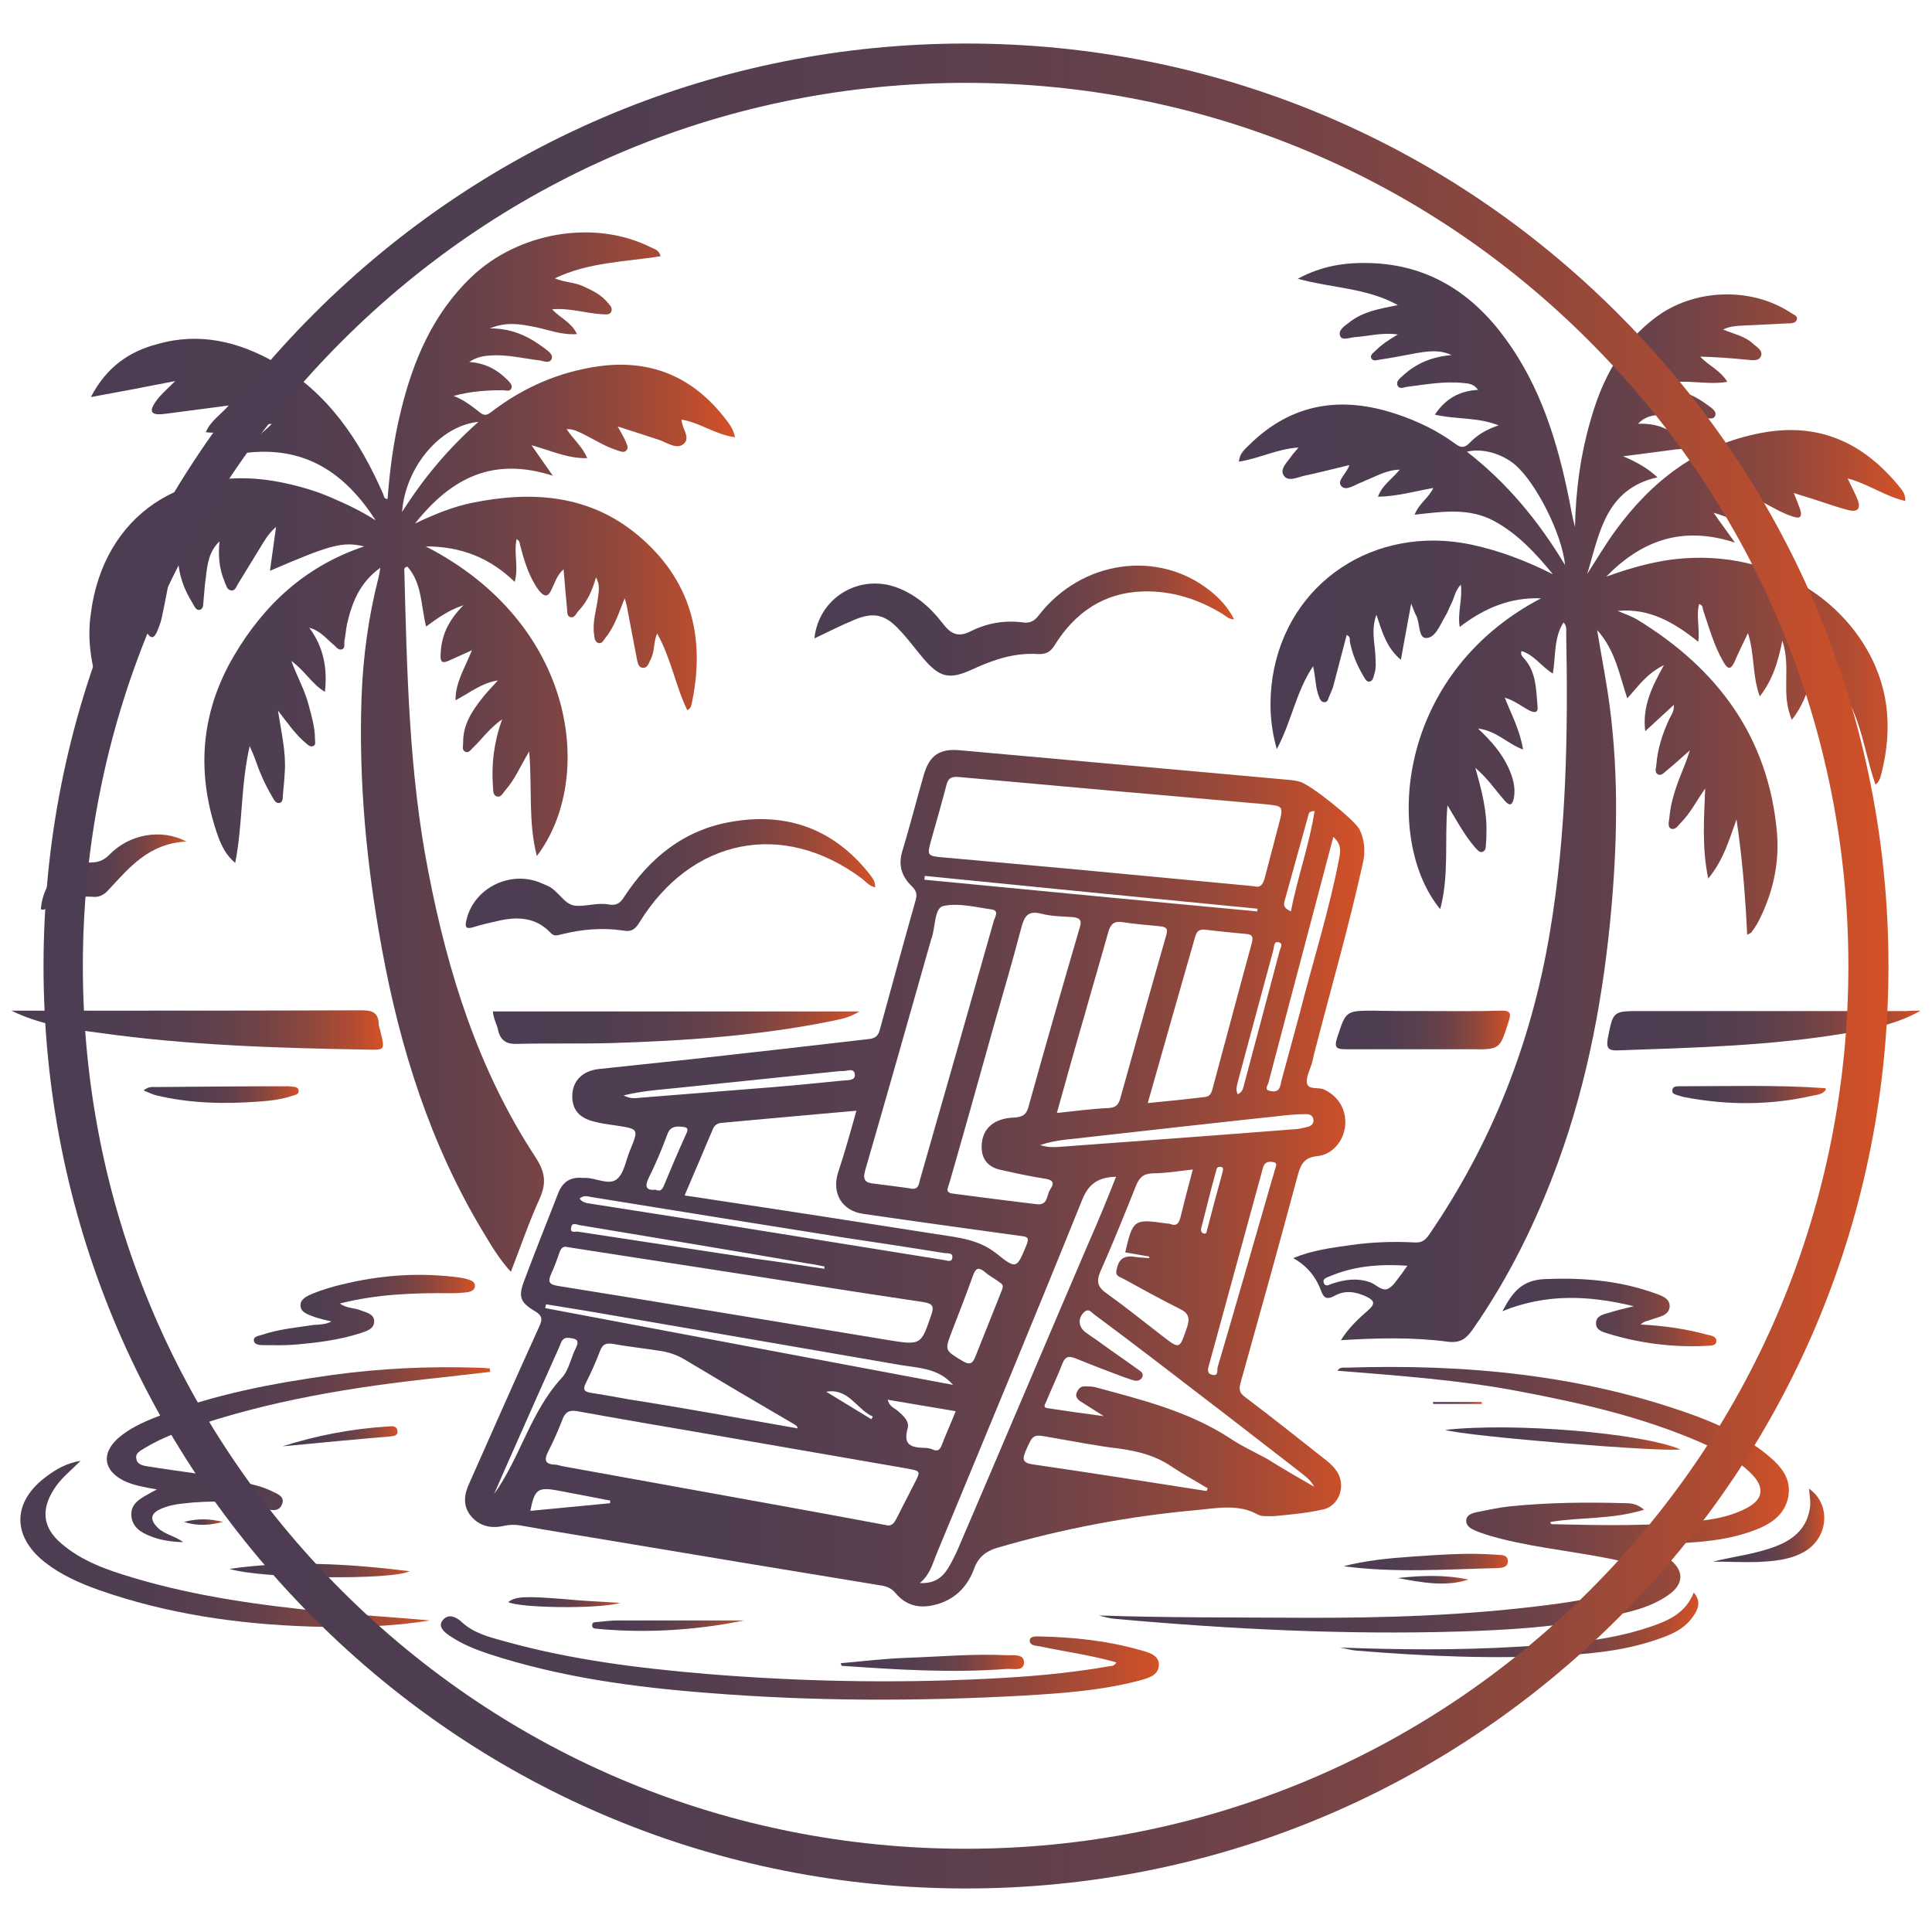
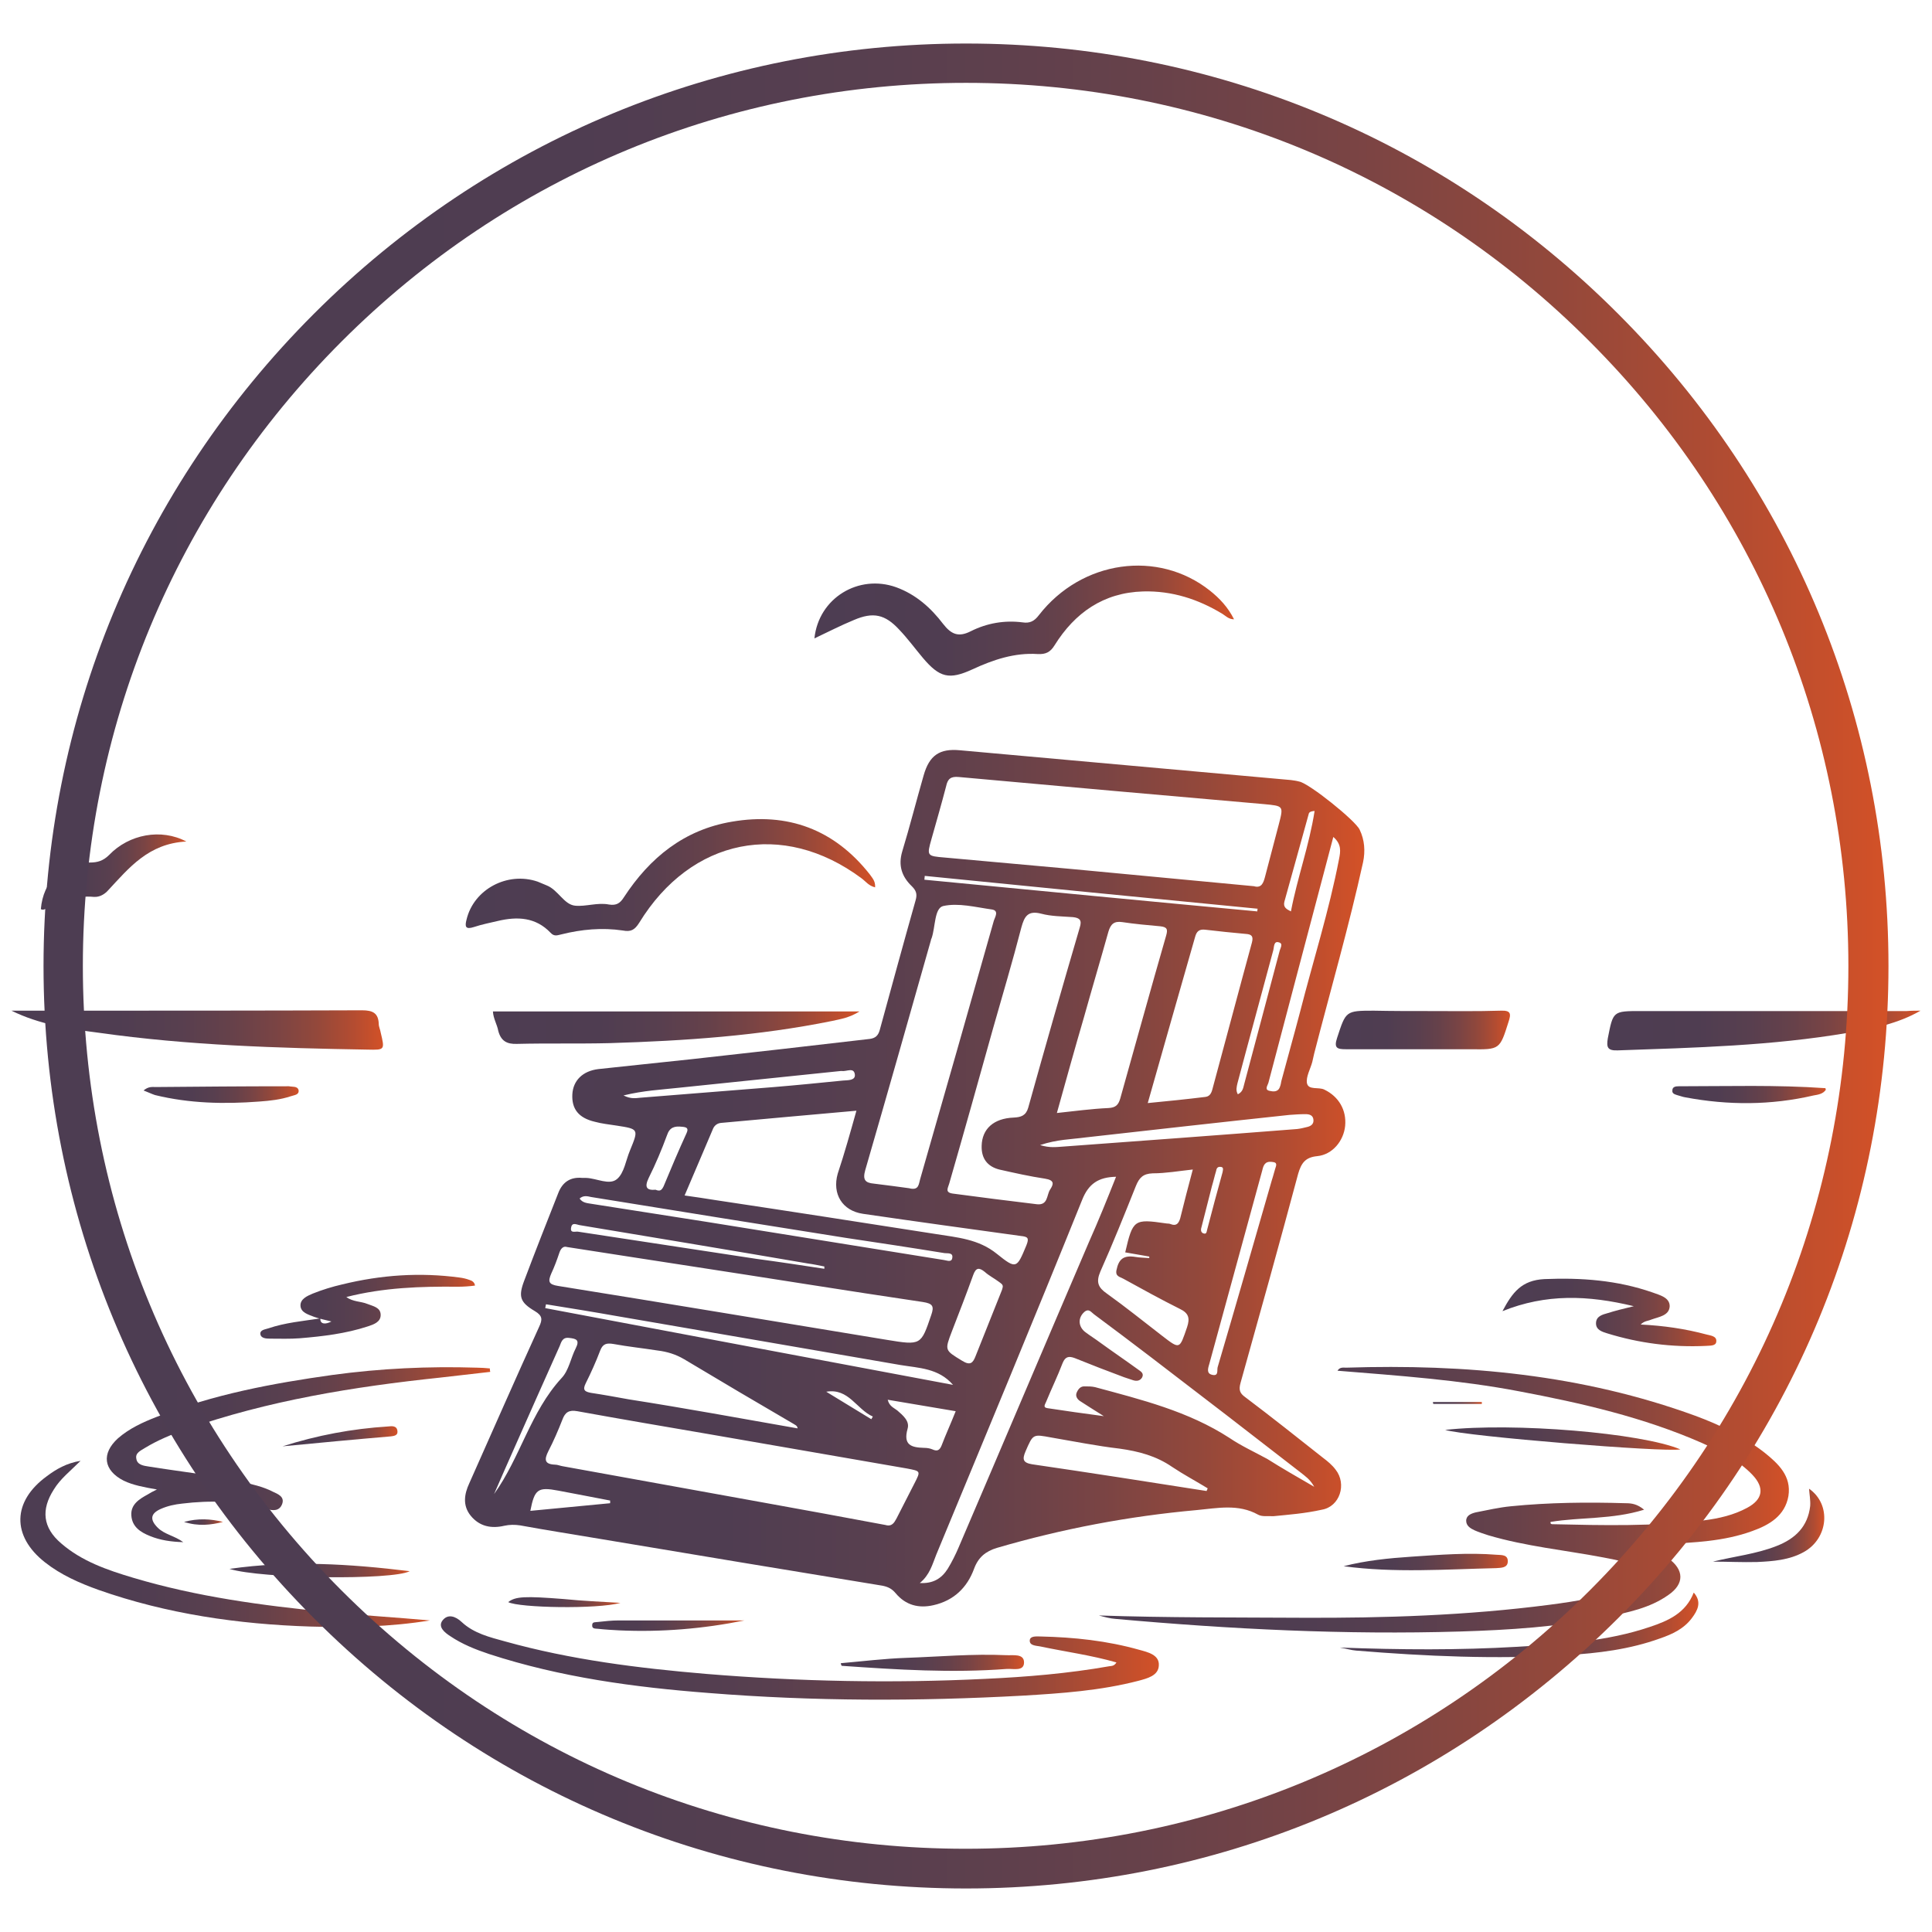
<svg xmlns="http://www.w3.org/2000/svg" version="1.1" id="Layer_1" x="0px" y="0px" viewBox="0 0 506 506" style="enable-background:new 0 0 506 506;" xml:space="preserve">
  <style type="text/css">
	.st0{fill:url(#SVGID_1_);}
	.st1{fill:url(#SVGID_00000091005929395003656300000009771398596663718287_);}
	.st2{fill:url(#SVGID_00000023257065626992895890000012759784445453084326_);}
	.st3{fill:url(#SVGID_00000160873964374028031650000014809702392631146166_);}
	.st4{fill:url(#SVGID_00000173135074794005880240000001212758714224520346_);}
	.st5{fill:url(#SVGID_00000124154155241042372120000012323874115957756846_);}
	.st6{fill:url(#SVGID_00000125597817230336539480000008203488328528251568_);}
	.st7{fill:url(#SVGID_00000042010380545734931640000002539685171895758751_);}
	.st8{fill:url(#SVGID_00000147910697867974793220000011564224903565702803_);}
	.st9{fill:url(#SVGID_00000149354319849573211790000005984210887556673427_);}
	.st10{fill:url(#SVGID_00000074406591984785075280000010918275491130603397_);}
	.st11{fill:url(#SVGID_00000015326155527595629310000007121828756785590419_);}
	.st12{fill:url(#SVGID_00000078037703424032054190000011746962908466371771_);}
	.st13{fill:url(#SVGID_00000084507063944464725200000015857342275582542484_);}
	.st14{fill:url(#SVGID_00000064329483151252701160000000319448740707186574_);}
	.st15{fill:url(#SVGID_00000120546749009904206450000016365275400191968948_);}
	.st16{fill:url(#SVGID_00000114793353723801220520000008485103479159103391_);}
	.st17{fill:url(#SVGID_00000147178083451202938280000006406871141819274896_);}
	.st18{fill:url(#SVGID_00000038383008885427933760000009344168265790263951_);}
	.st19{fill:url(#SVGID_00000164486154661826067750000003861320517566620319_);}
	.st20{fill:url(#SVGID_00000011032230003908691050000014580365214834779566_);}
	.st21{fill:url(#SVGID_00000180327935822925702890000012795983498217445562_);}
	.st22{fill:url(#SVGID_00000053532236608874065250000016041434420151757486_);}
	.st23{fill:url(#SVGID_00000026129946548931902550000001849672523411624871_);}
	.st24{fill:url(#SVGID_00000053525512357585902430000002307263855643094422_);}
	.st25{fill:url(#SVGID_00000109737010797773992210000016952866877116107417_);}
	.st26{fill:url(#SVGID_00000040563621822960599480000015281222558305488781_);}
	.st27{fill:url(#SVGID_00000128478653443879636200000004466665198393491616_);}
	.st28{fill:url(#SVGID_00000032650102500021023680000002630281060532653743_);}
	.st29{fill:url(#SVGID_00000099658830224056032230000011436769005524552588_);}
	.st30{fill:url(#SVGID_00000139256367977724512840000017742272331094237100_);}
</style>
  <g>
    <g>
      <g>
        <linearGradient id="SVGID_1_" gradientUnits="userSpaceOnUse" x1="121.598" y1="308.827" x2="356.924" y2="308.827">
          <stop offset="0" style="stop-color:#4D3D52" />
          <stop offset="0.289" style="stop-color:#4F3D51" />
          <stop offset="0.456" style="stop-color:#583F4F" />
          <stop offset="0.592" style="stop-color:#66414A" />
          <stop offset="0.711" style="stop-color:#7A4444" />
          <stop offset="0.819" style="stop-color:#93483B" />
          <stop offset="0.918" style="stop-color:#B34C31" />
          <stop offset="1" style="stop-color:#D35127" />
        </linearGradient>
        <path class="st0" d="M333.5,397.1c-1.4-0.1-2.9,0.2-4-0.4c-5.2-2.9-10.7-1.7-16.1-1.2c-17.8,1.6-35.2,4.9-52.3,9.9     c-3,0.9-4.9,2.5-6,5.5c-1.8,4.9-5.3,8.3-10.6,9.5c-3.9,0.9-7.3,0-9.9-3.1c-1-1.2-2-1.7-3.5-2c-24.5-4-49.1-8.1-73.6-12.2     c-7.1-1.2-14.2-2.3-21.3-3.6c-1.4-0.2-2.7-0.2-4.1,0.1c-3.4,0.8-6.5,0.2-8.8-2.6c-2.2-2.7-1.7-5.7-0.4-8.5     c6.1-13.7,12.1-27.4,18.3-41c0.9-1.9,0.9-2.9-1.1-4.1c-3.9-2.3-4.4-3.8-2.8-8c2.9-7.7,5.9-15.3,8.9-22.9c1.1-2.9,3.2-4.3,6.3-4     c0.3,0,0.6,0,1,0c2.8,0.1,6.1,2,8.1,0.3c1.9-1.6,2.3-4.9,3.4-7.5c2.3-5.6,2.3-5.6-3.5-6.5c-1.9-0.3-3.9-0.5-5.7-1     c-4.3-1-6.1-3.4-5.9-7.2c0.2-3.6,2.7-6.1,6.8-6.6c8.1-0.9,16.3-1.7,24.5-2.6c15.5-1.7,31.1-3.5,46.6-5.3c1.5-0.2,2.2-0.9,2.6-2.3     c3.1-11.3,6.2-22.7,9.4-34c0.5-1.7,0.1-2.6-1-3.7c-2.6-2.5-3.6-5.4-2.5-9.1c2-6.6,3.7-13.3,5.6-19.9c1.5-5.3,4.2-7.1,9.5-6.6     c28.9,2.6,57.8,5.2,86.7,7.8c0.7,0.1,1.5,0.2,2.2,0.4c2.6,0.5,14.7,10.2,15.8,12.6c1.3,2.7,1.5,5.6,0.9,8.5     c-3.7,16.8-8.5,33.4-12.8,50.1c-0.2,0.7-0.3,1.5-0.5,2.2c-0.5,1.9-1.7,3.9-1.4,5.6c0.4,1.9,3.1,0.9,4.6,1.7     c3.7,1.8,5.8,5.3,5.4,9.5c-0.4,3.9-3.3,7.5-7.3,7.9c-3.2,0.3-4.2,1.9-5,4.6c-4.9,18.3-10,36.6-15.1,54.8     c-0.5,1.8-0.2,2.7,1.2,3.7c6.9,5.2,13.7,10.6,20.4,15.9c1.2,0.9,2.4,1.9,3.3,3.1c3,3.8,1.1,9.7-3.6,10.5     C341.7,396.4,337.5,396.7,333.5,397.1z M328.4,232.1c2,0.6,2.5-0.9,2.9-2.4c1.2-4.6,2.4-9.2,3.6-13.7c1.3-5,1.3-4.9-3.9-5.4     c-26.6-2.3-53.3-4.7-79.9-7.1c-2.1-0.2-2.9,0.5-3.3,2.4c-1.2,4.6-2.5,9.1-3.8,13.7c-1.3,4.6-1.3,4.6,3.5,5c11.1,1,22.1,2,33.2,3     C296.5,229.1,312.4,230.6,328.4,232.1z M231.9,399.4c1.7,0.5,2.3-0.6,2.9-1.7c1.6-3.1,3.1-6.1,4.7-9.2c1.7-3.3,1.6-3.2-2-3.9     c-17.1-3-34.2-5.9-51.3-8.9c-11.7-2-23.4-4-35-6.1c-2.2-0.4-3.2,0.3-3.9,2.2c-1.1,2.8-2.3,5.6-3.7,8.3c-1.1,2.2-1,3.4,1.8,3.5     c0.6,0,1.3,0.3,1.9,0.4c17.5,3.2,35,6.3,52.5,9.5C210.4,395.4,221.2,397.4,231.9,399.4z M238.1,311.2c2.6,0.7,2.5-1.1,2.9-2.4     c3.2-11.1,6.3-22.1,9.5-33.2c3.3-11.5,6.5-23,9.8-34.5c0.3-0.9,1.4-2.6-0.5-2.9c-4.3-0.6-8.8-1.8-12.8-0.9c-2.3,0.6-2,5.5-3,8.4     c-0.1,0.2-0.2,0.4-0.2,0.6c-5.7,20.1-11.4,40.2-17.2,60.2c-0.7,2.5,0,3.3,2.3,3.5C232.1,310.4,235.3,310.8,238.1,311.2z      M271.6,315.4c2.9,0.3,2.5-2.4,3.4-3.8c1-1.5,1.2-2.5-1.3-2.9c-4-0.6-8-1.5-12-2.4c-3.1-0.8-4.7-2.9-4.6-6.2     c0.1-4.4,3.1-7.2,8.4-7.4c1.9-0.1,3.2-0.5,3.8-2.6c4.4-15.8,8.9-31.5,13.5-47.2c0.6-1.9,0-2.5-1.8-2.7c-2.8-0.2-5.7-0.2-8.3-0.9     c-3.5-0.9-4.4,0.7-5.2,3.6c-2.3,8.9-4.9,17.6-7.4,26.4c-3.8,13.6-7.6,27.2-11.5,40.7c-0.3,1.1-1.2,2.3,0.9,2.6     C256.9,313.6,264.2,314.5,271.6,315.4z M148.5,326.6c-0.9-0.3-1.6,0.3-2,1.5c-0.6,1.8-1.3,3.7-2.1,5.4c-0.9,2.1-0.8,2.9,1.8,3.3     c28.7,4.6,57.4,9.4,86,14.1c9.1,1.5,9,1.4,11.7-6.5c0.8-2.3,0.4-3-2.2-3.4c-20.3-3-40.6-6.3-60.9-9.4     C170.2,330,159.6,328.3,148.5,326.6z M224.3,290.9c-12.1,1.1-23.8,2.1-35.5,3.2c-0.9,0.1-1.6,0.6-2,1.4     c-2.5,5.8-4.9,11.6-7.5,17.6c2.9,0.4,5.5,0.8,8,1.2c19.3,2.9,38.6,5.9,57.8,8.9c5.6,0.9,11.2,1.3,16,5.2c5.1,4.1,5.2,3.8,7.7-2.2     c0.8-2,0.4-2.3-1.5-2.5c-13.8-1.9-27.6-3.8-41.3-5.8c-5.4-0.8-8.1-5.2-6.6-10.5C221.2,302,222.7,296.6,224.3,290.9z M276.8,291.5     c4.7-0.5,9.1-1.1,13.5-1.3c1.9-0.1,2.6-0.8,3.1-2.5c4-14.2,7.9-28.4,12-42.6c0.5-1.7,0.3-2.3-1.5-2.5c-3.3-0.3-6.7-0.6-10-1.1     c-2.1-0.3-3,0.5-3.6,2.5c-2.1,7.5-4.3,14.9-6.4,22.4C281.5,274.6,279.2,282.9,276.8,291.5z M300.6,288.9c5.2-0.5,10.1-1,15-1.6     c1.1-0.1,1.6-0.8,1.9-1.9c3.5-12.9,6.9-25.8,10.4-38.6c0.4-1.6-0.1-2.1-1.6-2.2c-3.5-0.3-7.1-0.7-10.6-1.1     c-1.6-0.2-2.3,0.4-2.7,1.9C308.9,259.7,304.8,274.1,300.6,288.9z M292.3,308.2c-4.6,0.1-7.2,1.8-8.9,6.1     c-12.5,31-25.4,62-38.2,92.9c-1,2.5-1.7,5.3-4.3,7.4c3.5,0.2,5.7-1.2,7.3-3.7c1.1-1.8,2.1-3.8,2.9-5.7     c11.4-26.6,22.7-53.3,34.1-79.9C287.7,319.7,290,314,292.3,308.2z M344.2,389.4c-1.1-2-2.4-2.8-3.5-3.7     c-13-10.1-26.1-20.2-39.2-30.2c-5-3.8-10-7.6-15-11.3c-0.7-0.5-1.3-1.6-2.5-0.6c-1.8,1.6-1.6,4,0.4,5.4c1.2,0.9,2.5,1.7,3.7,2.6     c3.3,2.4,6.7,4.7,10,7.1c0.7,0.5,1.6,1,1,2.1c-0.5,0.8-1.3,1-2.3,0.7c-0.8-0.3-1.6-0.5-2.4-0.8c-4.3-1.6-8.7-3.3-12.9-5     c-1.6-0.6-2.5-0.4-3.2,1.3c-1.3,3.4-2.9,6.7-4.3,10.1c-0.2,0.6-1,1.5,0.3,1.7c4.7,0.7,9.4,1.4,14.8,2.1c-2.5-1.6-4.5-2.8-6.3-4     c-0.7-0.5-1.2-1.3-0.8-2.2c0.4-0.9,1-1.7,2.2-1.6c0.9,0,1.7,0,2.6,0.2c12.2,3.3,24.4,6.3,35.2,13.3c3.1,2.1,6.6,3.7,9.9,5.5     C335.7,384.5,339.7,386.8,344.2,389.4z M208.9,374.1c-0.1-0.8-0.7-0.9-1.1-1.2c-9.6-5.6-19.1-11.2-28.6-16.9     c-2.2-1.3-4.5-2-7-2.3c-3.8-0.6-7.7-1-11.5-1.7c-1.8-0.3-2.8-0.1-3.5,1.7c-1.1,2.9-2.4,5.8-3.8,8.6c-0.9,1.8-0.2,2.2,1.4,2.5     c3.3,0.5,6.6,1.1,9.9,1.7C179.4,368.8,194.1,371.5,208.9,374.1z M312.4,306.3c-3.7,0.4-7.1,1-10.5,1c-2.5,0.1-3.5,1.1-4.4,3.3     c-3,7.5-6,15-9.3,22.4c-1.2,2.8-0.6,4.2,1.7,5.8c4.9,3.5,9.6,7.3,14.4,11c4.8,3.7,4.6,3.6,6.6-2.2c0.8-2.4,0.4-3.7-1.9-4.8     c-5-2.5-9.9-5.2-14.8-7.9c-0.9-0.5-2.1-0.6-1.8-2.2c0.6-3,1.9-4,5-3.5c1.2,0.2,2.4,0.2,3.6,0.3c0-0.1,0-0.3,0-0.4     c-2.1-0.4-4.2-0.7-6.3-1.1c2-8.6,2.3-8.8,10.6-7.6c0.4,0.1,0.9,0,1.3,0.2c1.5,0.6,2.1-0.2,2.5-1.5     C310.1,315,311.2,310.8,312.4,306.3z M316,390.5c0.1-0.2,0.2-0.4,0.3-0.7c-3.1-1.9-6.3-3.6-9.3-5.6c-4.2-2.9-8.8-4.1-13.8-4.8     c-6-0.7-11.9-1.9-17.8-2.9c-4.9-0.9-4.8-1-6.8,3.6c-0.9,2.1-0.7,3,1.7,3.4C285.4,385.7,300.7,388.1,316,390.5z M349.2,219.2     c-0.9,3.3-1.6,6.2-2.4,9.1c-4.9,18.4-9.7,36.8-14.6,55.3c-0.2,0.7-1.1,1.8,0.3,2.1c0.9,0.2,2.2,0.4,2.7-1c0.2-0.5,0.3-1,0.4-1.6     c1.6-6,3.3-12,4.9-18.1c3.4-13.3,7.6-26.5,10.2-40C351.1,223,351.4,221.1,349.2,219.2z M272.4,299.9c2.6,0.8,4.3,0.5,6,0.4     c20.4-1.5,40.9-3,61.3-4.6c0.9-0.1,1.7-0.3,2.5-0.5c1-0.2,1.9-0.7,1.8-1.9c-0.1-1.2-1-1.5-2.1-1.5c-1.4,0-2.8,0.1-4.2,0.2     c-17.8,1.9-35.6,3.9-53.4,5.9C280.6,298.4,276.9,298.4,272.4,299.9z M143,341.6c-0.1,0.3-0.1,0.6-0.2,1     c35.5,6.7,71,13.4,106.8,20.1c-3.8-4.4-9-4.4-13.8-5.2c-24.7-4.3-49.4-8.5-74.2-12.8C155.4,343.6,149.2,342.6,143,341.6z      M262.6,337.2c0.2-0.8-0.5-1.1-1-1.5c-1.2-0.9-2.6-1.6-3.7-2.6c-1.5-1.2-2.3-1.1-3,0.8c-1.8,5-3.7,9.9-5.6,14.8     c-1.9,5-1.9,4.9,2.7,7.7c2.1,1.3,2.8,0.6,3.5-1.2c2.2-5.6,4.5-11.2,6.7-16.8C262.4,338,262.5,337.6,262.6,337.2z M151.8,313.9     c0.8,1.2,2.1,1.2,3.2,1.4c10,1.6,20,3.1,30,4.7c20.7,3.3,41.5,6.7,62.2,10c0.8,0.1,2,0.7,2.2-0.5c0.3-1.5-1.2-1.2-2-1.3     c-8.6-1.4-17.2-2.7-25.9-4c-22.2-3.5-44.4-7.1-66.7-10.7C153.9,313.3,152.8,313,151.8,313.9z M334.2,305.4c0.2-0.9-0.3-1-1.1-1.1     c-1.8-0.2-2.2,0.9-2.5,2.2c-4.6,16.9-9.3,33.9-13.9,50.8c-0.4,1.3-0.7,2.5,0.9,2.8c1.6,0.3,1.1-1.2,1.3-2     c4.8-16.3,9.5-32.7,14.2-49C333.5,307.9,333.8,306.6,334.2,305.4z M232.5,366.6c0.4,1.7,1.6,2.1,2.5,2.8c1.5,1.3,3.3,2.8,2.7,4.8     c-1.2,4.3,1,4.9,4.3,5c0.7,0,1.5,0.1,2.2,0.4c1.3,0.6,1.9,0.2,2.4-1c1.1-2.9,2.4-5.7,3.7-9C244.4,368.6,238.5,367.6,232.5,366.6z      M163.3,286.9c2,1,3.2,0.7,4.4,0.6c11.7-0.9,23.4-1.9,35.1-2.8c6-0.5,12-1.1,18-1.7c1.3-0.1,3.2,0,3.1-1.5     c-0.2-2.1-2.2-0.8-3.4-1c-0.1,0-0.2,0-0.3,0c-14.2,1.5-28.3,2.9-42.5,4.4C173.2,285.4,168.6,285.6,163.3,286.9z M129.4,391.3     c6.9-9.6,9.5-21.5,17.7-30.4c1.9-2,2.4-5.3,3.7-7.8c1.1-2.2,0.1-2.5-1.8-2.7c-1.7-0.2-2,1.1-2.4,2.1c-4,9-8.1,18.1-12.1,27.2     C132.8,383.5,131.1,387.4,129.4,391.3z M242.2,229.4c0,0.3-0.1,0.7-0.1,1c29.1,2.8,58.1,5.6,87.2,8.3c0-0.2,0-0.5,0.1-0.7     C300.4,235.2,271.3,232.3,242.2,229.4z M215.9,332.3c0-0.2,0-0.4,0-0.6c-1.5-0.3-2.9-0.6-4.4-0.8c-19.8-3.4-39.7-6.7-59.5-10     c-0.9-0.1-2.1-0.9-2.4,0.5c-0.4,1.8,1.2,1,1.9,1.2c15.5,2.4,31.1,4.7,46.6,7.1C204.1,330.5,210,331.4,215.9,332.3z M171.7,311.6     c1.2,0.5,1.6,0.1,2.1-0.9c1.9-4.6,3.9-9.3,6-13.9c0.6-1.3,0.1-1.6-1.2-1.7c-1.9-0.2-3.2,0.1-3.9,2.2c-1.4,3.8-3,7.6-4.8,11.2     C168.7,311,169.4,311.8,171.7,311.6z M324.2,286.6c1.4-0.7,1.4-1.8,1.7-2.8c3.1-11.5,6.1-23,9.2-34.6c0.2-0.9,1.1-2.1-0.2-2.4     c-1.3-0.4-1.2,1.2-1.4,2c-3.1,11.6-6.3,23.2-9.4,34.9C323.9,284.6,323.6,285.6,324.2,286.6z M159.8,393.7c0-0.2,0-0.5,0-0.7     c-4.5-0.9-9-1.7-13.6-2.6c-5.3-1-6.2-0.4-7.3,5.3C145.9,395,152.8,394.4,159.8,393.7z M344.3,212.4c-1.4,0.1-1.5,0.5-1.6,1     c-2.1,7.6-4.2,15.1-6.3,22.7c-0.4,1.5,0.5,2,1.7,2.6C339.8,229.8,342.9,221.4,344.3,212.4z M319.5,305.6c-0.7,0-0.9,0.5-1,1.1     c-0.4,1.3-0.7,2.7-1.1,4c-0.9,3.5-1.8,7-2.7,10.6c-0.2,0.6-0.3,1.4,0.4,1.7c1,0.4,0.9-0.5,1.1-1.1c1.3-5,2.6-9.9,4-14.9     C320.3,306.3,320.6,305.6,319.5,305.6z M216.4,364.5c3.9,2.4,7.9,4.8,11.8,7.2c0.1-0.2,0.3-0.5,0.4-0.7     C224.3,369.1,222.3,363.5,216.4,364.5z" />
      </g>
      <g>
        <linearGradient id="SVGID_00000040533860276633527720000011447354008321217924_" gradientUnits="userSpaceOnUse" x1="324.364" y1="210.324" x2="498.988" y2="210.324">
          <stop offset="0" style="stop-color:#4D3D52" />
          <stop offset="0.289" style="stop-color:#4F3D51" />
          <stop offset="0.456" style="stop-color:#583F4F" />
          <stop offset="0.592" style="stop-color:#66414A" />
          <stop offset="0.711" style="stop-color:#7A4444" />
          <stop offset="0.819" style="stop-color:#93483B" />
          <stop offset="0.918" style="stop-color:#B34C31" />
          <stop offset="1" style="stop-color:#D35127" />
        </linearGradient>
-         <path style="fill:url(#SVGID_00000040533860276633527720000011447354008321217924_);" d="M352.7,166.3c-1.2,4.5-2.3,8.9-3.5,13.4     c-0.3,1-0.8,2-1.2,3c-0.2,0.6-0.4,1.3-1.2,1.2c-0.7,0-1.1-0.7-1.3-1.3c-1-2.4-0.9-5.1-1.6-8.1c-4.5,6.7-5.6,14.4-9.5,21.7     c-1.9-6.7-2-12.9-1.1-18.9c3.9-24.8,26.7-39.9,51.9-34.7c7.5,1.6,14.6,4.3,21.5,7.8c-4.4-5.4-9.1-10.5-15.3-13.9     c-6.6-3.6-13.6-2.5-20.9-1.7c1.1-2.9,3.6-4.3,4.9-7c-5,0.9-9.5,2.2-14.5,2.3c1.1-3.1,3.7-4.6,5.7-7.1c-3.6,0.1-6.2,1.8-9.1,2.9     c-0.2,0.1-0.4,0.2-0.6,0.3c-1.9,0.6-4.3,2.6-5.6,1.1c-1.3-1.4,1.4-3.2,2.1-5.5c-4.1,1-8,2-11.8,2.8c-1.8,0.4-4.3,1.7-5.4-0.1     c-1.1-1.7,1-3.5,2-5c0.4-0.6,0.9-1.1,1.9-2.3c-5.8,0.4-10.3,2.9-15.6,3.7c0.1-2.1,1.5-3.2,2.6-4.3c11.2-11.1,24.3-13,38.8-8.1     c5.4,1.8,10.6,4.3,15.2,7.7c1.5,1.1,2.4,1.2,3.8-0.2c1.9-2,4.3-3.5,7.6-4.6c-5.6-2.2-11.1-1.5-16.7-2.8c2.8-4.2,6.4-6.2,11.3-6.5     c-1.1-1.6-2.6-1.7-4-1.8c-4.9-0.5-9.7,0.4-14.5,1c-0.9,0.1-2.1,0.8-2.6-0.4c-0.4-1,0.6-1.8,1.3-2.4c3.6-3.4,7.9-5.1,12.9-5.5     c-2.9-1.3-5.4-1.3-10.9-0.2c-2.6,0.5-5.3,1-8,1.4c-0.7,0.1-1.6,0.5-2.1-0.3c-0.5-0.8,0.4-1.4,0.9-1.9c1.6-1.6,3.4-2.9,6-4.4     c-4.3-0.6-7.8,0.5-11.3,0.7c-1.3,0.1-3.3,1-3.8-0.3c-0.6-1.5,1.1-2.6,2.3-3.5c3.6-2.9,7.9-3.6,12.8-4.6     c-8.1-4.5-17.1-4.4-26.2-6.9c6.5-3.5,12.7-4.3,19.1-4.1c15.3,0.5,26.8,8,35.5,20.1c9,12.4,13.4,26.7,16.4,41.5     c0.5,2.5,0.9,5,1.6,7.5c0.2-9.8,1.5-19.3,4.3-28.7c3-10.3,7.9-19.4,16.6-26c10-7.7,25.1-8.3,35.6-1.4c0.7,0.5,1.9,0.8,1.6,1.8     c-0.3,1-1.5,1-2.5,1c-4.1,0.2-8.2,0.4-12.3,0.6c-1.4,0.1-2.8,0.2-4.5,1c2.8,1.2,5.7,1.7,7.8,3.7c1,0.9,2.7,1.8,2.1,3.3     c-0.6,1.4-2.4,1-3.8,0.9c-4-0.4-8-0.7-12.1-0.8c2.2,2.4,5.2,3.5,7.1,6.6c-6.3,1.1-12.6-1.5-19.4,1.4c6,0,10.4,1.8,14.4,4.8     c0.9,0.7,2.3,1.5,1.8,2.7c-0.4,1.1-1.9,0.6-2.9,0.5c-3.8-0.2-7.5-1.1-11.3-0.8c-2,0.2-4,0.3-6,2.4c4.4-0.2,7.8,1,10.7,3.7     c0.7,0.6,1.9,1.1,1.5,2.2c-0.3,0.9-1.5,0.7-2.3,0.8c-4.3,0.6-8.5,1.1-13.8,1.8c3.8,1.6,6.5,3.2,9,5.5     c-13.7,3.1-15.2,14.8-18.4,25.3c2.4-3.7,4.7-7.6,7.3-11.2c9.6-13.2,21.8-22.6,38.2-25.7c15.1-2.9,26.8,2.5,36.2,14     c0.8,1,1.7,2,1.6,3.8c-5.3-1.2-9.7-4.5-15.1-5.9c1,2.1,1.9,3.8,2.6,5.5c0.9,2.4,0.1,3.4-2.4,2.8c-3.1-0.8-6.1-1.9-9.2-2.9     c-1.5-0.5-3.1-0.9-5.1-1.6c0.7,1.7,1.2,3,1.7,4.4c0.5,1.7,0.1,2.5-1.9,1.8c-3.2-1-6-2.9-9-4.3c-1.3-0.6-2.6-1.6-4.5-1.2     c2.3,2.4,4.4,4.5,6.1,7.6c-4.9,0.8-8.8-1.9-13.4-3.1c1.8,2.6,3.4,4.7,5.6,7.8c-13.9-4.5-24.5-0.5-33.7,8.9     c4.8-1.7,9.7-3.2,14.8-4.1c21.2-3.6,41.8,4.8,52.5,21.6c6.7,10.6,7.8,21.9,4.8,33.9c-0.3,1-0.4,2.2-1.6,3.1     c-2.3-6.6-3.2-13.6-6.3-20.4c-0.8,3.4-0.7,6.6-2.7,9.8c-3.4-6.7-4.3-13.7-7-20.8c-1.2,5.4-2.5,10.1-5.9,14.4     c-3-6.8-0.1-13.7-2.5-20.7c-1.1,5.5-2.5,10.2-5.9,14.6c-2-5.4-1.3-10.9-3.1-16.6c-1.3,2.8-2.5,5.1-3.5,7.5c-1,2.2-1.8,2-2.9,0.1     c-2.5-4.3-3.8-9.1-5.4-13.8c-0.1-0.5,0-1.1-1-1.4c-0.8,3.1,0.2,6.2-0.2,9.9c-6.2-5-12.8-8.9-21.1-8.1c1.8,0.8,3.7,1.4,5.3,2.4     c20.9,12.8,34.2,30.7,36.4,55.7c0.7,8.3-1.2,16.3-5.1,23.7c-0.5,0.8-1,1.6-1.6,2.4c-0.2,0.2-0.5,0.3-1.1,0.6     c-0.5-10.3-1.3-20.2-2.8-30.2c-1.9,5.2-3.3,10.5-7.4,15.5c-1.7-8.2-1.1-15.7-0.8-23.6c-2.3,3.3-3.9,6.5-6.4,9     c-0.7,0.7-1.4,2-2.6,1.5c-0.9-0.5-0.5-1.8-0.4-2.7c0.4-4.8,2.1-9.2,3.9-13.6c0.5-1.2,0.9-2.4,1.5-4.2c-2.4,2.1-4.2,3.8-6.2,5.4     c-0.6,0.5-1.4,1.4-2.2,0.9c-0.9-0.5-0.5-1.5-0.4-2.4c0.3-4.2,1.6-8.2,3.4-12.1c0.5-1,1.3-2,1.2-3.7c-2.5,2.3-4.8,4.4-7.5,6.9     c-0.8-6.6,1.8-11.7,4.9-17.3c-4.5,2.2-6.7,5.5-9.6,8.7c-2.1-6.1-3-12.4-7.9-17.9c1,6.1,2,11.3,2.8,16.5c2.8,18.5,2.6,37,1,55.6     c-2,22.9-6.1,45.5-14,67.2c-5.7,15.6-12.9,30.3-22.4,43.9c-1.7,2.4-3.2,3.6-6.5,3.2c-9.1-1.2-18.3-1-28-0.4     c2.1-3.4,4.7-5.7,7.3-8c1.9-1.7,1.2-2.5-0.6-3.4c-2.8-1.3-5.6-1.8-8.4-0.2c-1.7,0.9-2.7,0.8-3.4-1.1c-1.3-3.6-3.5-6.6-7.4-8.8     c5.1-2.1,10.1-2.7,15-3.4c5.6-0.8,11.2-1,16.8-0.7c1.8,0.1,2.7-0.5,3.7-1.9c16.5-24,26.9-50.5,31.7-79.2     c4.4-26,4.8-52.2,4.3-78.4c0-0.9,0.2-1.9-0.7-2.9c-2.6,4.1-2,8.8-2.8,13.4c-3-1.8-4.9-4.9-8.2-5.9c-0.4,1.1,0.4,1.6,0.9,2.2     c3,3.6,2.9,8,3.3,12.3c0.2,1.9-1,1.6-2.1,1.1c-2.1-1.1-3.9-2.6-6.5-3.4c1.8,4.5,4,8.6,4.8,13.6c-4.1-1.5-6.9-4.9-11.8-5.5     c3.5,3.3,6.1,6.3,7.9,10.1c1.2,2.6,2,5.2,1.5,8.1c-0.4,1.9-1.1,2.2-2.4,0.7c-2.4-2.7-4.4-5.8-7.7-8.6c1.7,6,3.1,11.4,2.9,17.1     c0,0.9,0,1.7-0.1,2.6c-0.1,0.8,0.1,1.9-0.9,2.3c-0.9,0.3-1.5-0.7-2.1-1.3c-2.8-3.3-4.8-7.1-7.1-10.9c-0.8,9.1,0.5,18.2-1.9,27.2     c-14.8-17.9-11.8-61.4,26.4-81.4c-8.3-0.3-15,2.7-21.3,7.5c-0.6-3.9,0.8-7.3,0.3-11.1c-1.5,1.6-1.7,3.5-2.5,5     c-0.6,1.2-1,2.4-1.7,3.5c-1.3,2.2-2.5,5.5-4.9,5.5c-2,0-1.6-3.7-2.5-5.7c-0.4-0.7-0.7-1.5-1.4-3.3c-1,5.3-1.8,9.8-2.7,14.7     c-3.8-3.2-4.9-7.3-6.4-11.8c-1.4,3.8-0.5,7-0.3,10.3c0.1,1.8,0.3,3.7-0.3,5.4c-0.2,0.7-0.3,1.6-1.2,1.8c-0.9,0.1-1.2-0.8-1.6-1.4     c-1.7-2.9-3-5.9-3.6-9.3C353.6,167.4,353.6,166.7,352.7,166.3z M409.9,148c-0.8-8.2-7.6-21.5-13-26.2c-3.5-3-8.7-4.5-12.7-3.5     C394.6,126.4,402.8,136.2,409.9,148z M368.6,331.5c-7.4-0.5-14.1,0.1-20.4,2.8c-0.7,0.3-1.9,0.6-1.5,1.7c0.5,1.2,1.5,0.4,2.2,0.2     c3.3-1.1,6.6-1.6,10.1-0.3c1.5,0.6,3,2.4,4.6,1.6c1.5-0.8,2.4-2.6,3.6-4C367.5,333,367.9,332.5,368.6,331.5z" />
      </g>
      <g>
        <linearGradient id="SVGID_00000034785767115992265110000017859993766274768775_" gradientUnits="userSpaceOnUse" x1="23.312" y1="196.933" x2="192.369" y2="196.933">
          <stop offset="0" style="stop-color:#4D3D52" />
          <stop offset="0.289" style="stop-color:#4F3D51" />
          <stop offset="0.456" style="stop-color:#583F4F" />
          <stop offset="0.592" style="stop-color:#66414A" />
          <stop offset="0.711" style="stop-color:#7A4444" />
          <stop offset="0.819" style="stop-color:#93483B" />
          <stop offset="0.918" style="stop-color:#B34C31" />
          <stop offset="1" style="stop-color:#D35127" />
        </linearGradient>
-         <path style="fill:url(#SVGID_00000034785767115992265110000017859993766274768775_);" d="M123.6,170.3c-2.6,1.2-4.4,2-6.2,2.8     c-1.6,0.7-2.1,0.2-2-1.5c0.1-4.9,1.9-9,6-13.1c-4.1,1.4-6.8,3.4-9.8,5.6c-1.4-5.5-1-11.3-4.9-15.7c-0.8,0.2-0.9,0.6-0.8,1.1     c0.7,26.4,1.2,52.9,6.3,78.9c5.1,26.4,13.1,51.9,28,74.6c2.5,3.8,3,6.7,1.2,10.8c-2.8,6.1-5,12.6-7.6,19.3     c-3.1-3.4-5.2-7-7.3-10.5c-13.8-22.9-21.7-48-26.5-74.2c-4-21.8-6.1-43.8-5.3-66c0.4-10.5,1.8-20.8,4.4-31     c0.2-0.7,0.3-1.4,0.5-2.7c-5.4,3.9-7.4,9.1-8.7,14.7c-0.3,1.5-0.4,3-0.7,4.5c-0.1,0.8,0.3,2-0.8,2.2c-0.9,0.2-1.4-0.8-2.1-1.3     c-1.9-1.6-3.4-3.6-6.3-4.4c3.7,5,4.8,10.5,4.1,16.8c-3.5-2.1-5.2-5.5-8.8-8.1c1.6,4.3,3.5,7.6,4.5,11.4c0.8,3,1.7,6,1.7,9.2     c0,0.6,0.3,1.4-0.5,1.7c-0.7,0.3-1.2-0.2-1.7-0.6c-2.8-2.3-4.8-5.2-7.5-8.7c0.9,5.8,2.1,10.8,1.8,15.9c-0.1,2-0.3,4.1-0.5,6.1     c-0.1,0.8,0.1,2-0.9,2.2c-1.1,0.2-1.5-1-2-1.8c-1.9-3.2-3.3-6.5-4.5-10c-0.3-0.8-0.6-1.5-1.3-3.1c-2.4,10.4-1.8,20.5-3.8,30.6     c-2.4-2-3.5-4.4-4.4-6.7c-5.9-16.5-4.8-32.5,4.1-47.6c7.9-13.4,18.8-23.5,34.1-28.6c-5.7-1.3-8.7-0.5-24.7,6.4     c0.5-3.7,1-7.3,1.6-11.5c-2.3,2-3.3,4.1-4.5,6c-1.8,2.9-3.6,5.9-5.4,8.8c-0.5,0.8-0.8,2.1-2,1.8c-1-0.2-1.2-1.4-1.6-2.3     c-1.4-3.4-1.7-6.9-1.3-10.5c-2.8,2.6-3.2,6-3.6,9.5c-0.3,2-0.4,4.1-0.6,6.1c-0.1,0.9,0,2-0.9,2.3c-1.1,0.3-1.5-1-2-1.8     c-2.2-3.5-3.6-7.3-3.8-11.7c-1.5,0.7-1.6,2-1.8,3.2c-0.8,4.2-1.6,8.5-2.5,12.7c-0.3,1.2-0.8,2.5-1.3,3.6c-0.8,1.7-1.7,1.4-2.5,0     c-1.6-2.8-2.1-5.9-2.5-9.2c-4.6,6.8-5.9,15.1-10.4,22.8c-2-6.5-2.7-12.6-1.8-18.7C27.1,135,48,121,74,126.4     c4.3,0.9,8.6,2.1,12.7,3.9c4,1.7,8,3.6,11.7,6c-8-12.4-18.6-19.8-34.7-17.6c2-3.5,4.9-5,7.5-7.7c-6.2,0.5-11.5,2.9-17.3,2.2     c1.2-2.9,3.7-4.4,6-7c-5.8,0.8-10.9,1.4-16,2.1c-0.7,0.1-1.5,0.2-2.3,0.2c-1.8,0-2.3-0.8-1.4-2.4c1.3-2.3,3.3-3.9,5.7-6.3     c-7.6,1.5-14.4,2.8-22.1,4.2c4.1-7.9,10.1-12,17.5-13.9C52.1,87,62.4,89.4,72,94.9c13.9,7.9,22.2,20.4,28.4,34.6     c0.2,0.5,0.1,1.1,1.1,1.2c0.6-7.8,1.6-15.5,3.5-23.1c3.2-13.2,8.4-25.4,18.4-35c12.3-11.8,32.2-15.2,46.9-7.9     c1,0.5,2.3,0.7,2.7,2.4c-9.2,1.5-18.7,1.5-27.7,5.8c2.6,1.1,5.2,1,7.5,2.1c2.4,1.1,4.7,2.2,6.4,4.3c0.5,0.6,1.3,1.3,0.9,2.3     c-0.4,1-1.5,0.7-2.3,0.7c-4.3-0.2-8.5-1.7-13.2-1.3c2.1,2.3,5.1,3.4,6.5,6.5c-4.1,0.3-7.6-1.2-11.2-1.9     c-3.6-0.7-7.2-1.4-11.6,0.4c6,0,10.3,2.2,14.3,5.2c0.9,0.7,2.3,1.6,1.9,2.7c-0.4,1.4-2.1,0.7-3.1,0.5c-4.3-0.5-8.5-1.6-12.8-1.3     c-1.8,0.1-3.6,0.3-5.7,1.7c4.2,0.3,7.3,2,9.9,4.6c0.6,0.6,1.4,1.3,1.2,2.2c-0.4,1.1-1.5,0.6-2.3,0.6c-4.3,0-8.6,0.3-12.9,1.5     c2.7,1,4.8,2.7,7,4.4c1.5,1.2,2.4,0.1,3.4-0.6c8.1-6.1,17.1-10,27.1-11.5c14.1-2.1,25.4,2.7,34,14.1c0.9,1.2,1.8,2.4,2.2,4.4     c-5-0.6-9.1-3.8-14-4.6c0.1,2.4,2.5,4.8,0.5,6.4c-1.8,1.5-4.3-0.4-6.4-1.1c-3.4-1.1-6.7-2.2-10.8-3.5c0.9,1.7,1.6,2.8,2.1,4     c0.3,0.8,0.9,1.7,0,2.4c-0.6,0.5-1.4,0.1-2.1-0.1c-3.2-1-6-2.8-9-4.3c-1.3-0.6-2.6-1.4-4.4-1.3c1.7,2.6,4.1,4.5,5.4,7.6     c-5.2,0.1-9.5-2-14.6-3.4c1.9,2.7,3.4,4.9,5.6,8c-15.5-5-26.5,0.4-36.1,12.5c5.3-2.5,10-4.4,14.9-5.4c15.7-3.2,30.7-2.2,43.5,8.5     c13.6,11.4,17.7,26.2,14.2,43.4c-0.2,0.8-0.1,1.8-1.3,2.4c-3.1-6.4-4.2-13.5-7.9-20.1c-1,2.4-0.6,4.8-1.7,6.8     c-0.5,0.9-0.7,2.3-2.1,2.2c-1.1-0.1-1.3-1.4-1.5-2.3c-0.9-4.5-1.7-9.1-2.6-13.7c-0.1-0.5-0.2-1-0.6-2.2c-1.6,4-2.7,7.5-5,10.3     c-0.5,0.6-0.9,1.7-1.9,1.4c-0.9-0.3-1-1.3-1.1-2.2c-0.5-3.3,0.6-6.4,1-9.6c0.2-1.7,0.6-3.4-0.5-5.4c-1,3.5-2.3,6.4-4.6,8.8     c-0.6,0.6-1,2-2.2,1.6c-0.9-0.3-0.7-1.5-0.8-2.3c-0.3-3.3-0.6-6.5-0.9-10.2c-1.8,1.6-2.3,3.6-3.1,5.2c-1,2.3-2,2-3.4,0.3     c-2.6-3.6-3.8-7.7-4.9-11.9c-0.1-0.5-0.1-1.1-0.9-1.5c-0.8,3.6,0.6,7.2-0.5,11.2c-6.5-6.3-14-9.3-23.3-9.3     c39.6,20.3,44.4,61,29.1,81.1c-2.3-9-1.2-17.8-2-27.4c-2.3,3.8-3.7,7.3-6.2,10.1c-0.6,0.7-1.2,2-2.2,1.7c-1.2-0.3-1-1.7-1.1-2.8     c-0.4-5.6,0.2-11.2,2.4-17.4c-3.4,2.4-5.2,5.1-7.5,7.3c-0.6,0.5-1.1,1.6-2.1,1.2c-1-0.4-0.6-1.5-0.6-2.3     c-0.1-4.7,2.3-8.4,5.1-11.9c1.1-1.4,2.4-2.7,4-4.5c-4.4,0.7-7.4,3.3-11.1,5.2C119.3,178.6,121.7,175.1,123.6,170.3z M125.3,110.5     c-9.9,0.9-19.1,11.7-20,23.6C111,125.1,117.5,117.4,125.3,110.5z" />
      </g>
      <g>
        <linearGradient id="SVGID_00000026160010348455237040000009895453403398155136_" gradientUnits="userSpaceOnUse" x1="287.742" y1="392.838" x2="468.401" y2="392.838">
          <stop offset="0" style="stop-color:#4D3D52" />
          <stop offset="0.289" style="stop-color:#4F3D51" />
          <stop offset="0.456" style="stop-color:#583F4F" />
          <stop offset="0.592" style="stop-color:#66414A" />
          <stop offset="0.711" style="stop-color:#7A4444" />
          <stop offset="0.819" style="stop-color:#93483B" />
          <stop offset="0.918" style="stop-color:#B34C31" />
          <stop offset="1" style="stop-color:#D35127" />
        </linearGradient>
        <path style="fill:url(#SVGID_00000026160010348455237040000009895453403398155136_);" d="M432.1,405.4c1.6,0.9,3.3,1.6,4.8,2.7     c4.2,3,4.3,6.7,0.1,9.6c-4.9,3.5-10.7,4.6-16.3,5.8c-12.6,2.6-25.4,3.4-38.3,3.8c-30.1,0.9-60.2-0.6-90.2-3.3     c-1.5-0.1-2.9-0.5-4.4-0.9c17.7,0.6,35.4,0.5,53.1,0.6c21.7,0.1,43.4-0.6,64.9-3.4c7-0.9,13.9-2.1,20.5-4.3     c1.1-0.4,2.3-0.8,3.3-1.4c2.3-1.3,2.3-2.6-0.1-3.9c-3-1.5-6.3-2.2-9.6-2.8c-10-1.9-20.3-2.9-30.1-5.8c-1.2-0.4-2.5-0.8-3.6-1.3     c-1.1-0.5-2.2-1.2-2.2-2.5c0-1.4,1.3-1.9,2.5-2.2c3.1-0.6,6.1-1.3,9.2-1.6c10-1,20-1.1,30.1-0.8c1.5,0,3,0.2,4.8,1.7     c-8.4,2.6-16.6,1.9-24.5,3.2c-0.1,0.6,0.3,0.6,0.6,0.6c13.2,0.3,26.3,0.6,39.5-1c4-0.5,7.9-1.4,11.4-3.3c4.1-2.2,4.6-5.2,1.4-8.6     c-3.7-3.9-8.5-6.2-13.3-8.4c-15.3-6.7-31.4-10.4-47.8-13.5c-15.7-3-31.6-4.1-47.6-5.4c0.6-1,1.5-0.8,2.3-0.8     c31.2-1,61.8,1.8,91.4,12.6c6.5,2.4,12.7,5.4,18.2,9.7c3.6,2.9,7,6.1,6.2,11.3c-0.9,5.2-5,7.6-9.5,9.2c-7.4,2.7-15.2,3-23,3.4     c-1.2,0.1-2.5,0-3.7,0C432.1,404.9,432.1,405.1,432.1,405.4z" />
      </g>
      <g>
        <linearGradient id="SVGID_00000132799340613893466720000008375186048038167195_" gradientUnits="userSpaceOnUse" x1="115.485" y1="434.237" x2="303.525" y2="434.237">
          <stop offset="0" style="stop-color:#4D3D52" />
          <stop offset="0.289" style="stop-color:#4F3D51" />
          <stop offset="0.456" style="stop-color:#583F4F" />
          <stop offset="0.592" style="stop-color:#66414A" />
          <stop offset="0.711" style="stop-color:#7A4444" />
          <stop offset="0.819" style="stop-color:#93483B" />
          <stop offset="0.918" style="stop-color:#B34C31" />
          <stop offset="1" style="stop-color:#D35127" />
        </linearGradient>
        <path style="fill:url(#SVGID_00000132799340613893466720000008375186048038167195_);" d="M292.4,435.4c-6.6-1.9-13.4-2.8-20-4.2     c-1.1-0.2-2.8-0.2-2.7-1.6c0.1-1.2,1.8-1,2.8-1c8.8,0.2,17.4,1.1,25.9,3.5c2.2,0.6,5.3,1.3,5.1,4.1c-0.1,2.7-3.1,3.4-5.3,4     c-10,2.6-20.2,3.3-30.4,3.9c-27.4,1.5-54.8,1.5-82.2-0.7c-19.5-1.5-38.8-4.1-57.5-10.2c-3.6-1.2-7.1-2.6-10.2-4.7     c-1.4-0.9-3.3-2.4-2-4.1c1.4-1.8,3.4-1.1,5,0.4c3.2,3,7.4,4,11.4,5.1c17.2,4.8,34.9,7,52.6,8.5c24.3,2,48.7,2.5,73.1,1.3     c10.9-0.5,21.7-1.4,32.5-3.3C291.1,436.3,291.8,436.4,292.4,435.4z" />
      </g>
      <g>
        <linearGradient id="SVGID_00000053517856004788650540000018022183976952002990_" gradientUnits="userSpaceOnUse" x1="213.276" y1="162.574" x2="323.243" y2="162.574">
          <stop offset="0" style="stop-color:#4D3D52" />
          <stop offset="0.289" style="stop-color:#4F3D51" />
          <stop offset="0.456" style="stop-color:#583F4F" />
          <stop offset="0.592" style="stop-color:#66414A" />
          <stop offset="0.711" style="stop-color:#7A4444" />
          <stop offset="0.819" style="stop-color:#93483B" />
          <stop offset="0.918" style="stop-color:#B34C31" />
          <stop offset="1" style="stop-color:#D35127" />
        </linearGradient>
        <path style="fill:url(#SVGID_00000053517856004788650540000018022183976952002990_);" d="M213.3,167.2     c1.1-10.6,11.6-16.9,21.4-13.4c5.2,1.9,9.1,5.4,12.3,9.6c2.1,2.7,4,3.6,7.3,1.9c4.2-2.1,8.8-2.9,13.5-2.3     c1.9,0.3,3.1-0.3,4.3-1.9c11.2-14.4,31.2-17.2,44.8-6.4c2.5,2,4.7,4.3,6.3,7.5c-1.4,0-2.2-0.9-3-1.4c-6.4-3.9-13.3-6.1-20.8-5.9     c-10.4,0.3-17.9,5.6-23.2,14.1c-1.1,1.8-2.3,2.4-4.4,2.3c-6.1-0.4-11.7,1.5-17.1,4c-6.1,2.8-8.6,2.2-13-3c-2.1-2.5-4-5.1-6.2-7.4     c-3.7-4-6.8-4.7-11.9-2.5C220.2,163.8,216.9,165.5,213.3,167.2z" />
      </g>
      <g>
        <linearGradient id="SVGID_00000142875764509471306630000014712328254714796219_" gradientUnits="userSpaceOnUse" x1="122.002" y1="229.773" x2="229.245" y2="229.773">
          <stop offset="0" style="stop-color:#4D3D52" />
          <stop offset="0.289" style="stop-color:#4F3D51" />
          <stop offset="0.456" style="stop-color:#583F4F" />
          <stop offset="0.592" style="stop-color:#66414A" />
          <stop offset="0.711" style="stop-color:#7A4444" />
          <stop offset="0.819" style="stop-color:#93483B" />
          <stop offset="0.918" style="stop-color:#B34C31" />
          <stop offset="1" style="stop-color:#D35127" />
        </linearGradient>
        <path style="fill:url(#SVGID_00000142875764509471306630000014712328254714796219_);" d="M229.2,232.4c-1.7-0.4-2.5-1.6-3.6-2.4     c-20.6-15.3-44.6-10.5-58.2,11.7c-1.2,1.9-2.2,2.4-4.3,2c-5.4-0.8-10.8-0.3-16,1c-1,0.2-1.9,0.7-2.9-0.4     c-3.9-4.1-8.7-4.3-13.8-3.1c-2.1,0.5-4.2,0.9-6.3,1.6c-2.2,0.7-2.4-0.1-1.9-2c1.9-7.9,10.7-12.6,18.6-9.9c0.8,0.3,1.6,0.7,2.4,1     c3,1.2,4.5,5,7.4,5.3c2.8,0.3,5.9-0.9,8.9-0.3c1.9,0.3,2.9-0.3,3.9-1.9c6.8-10.4,15.8-17.7,28.3-19.8c14.6-2.5,26.8,2,36.1,13.8     C228.4,229.9,229.3,230.7,229.2,232.4z" />
      </g>
      <g>
        <linearGradient id="SVGID_00000182486186603986333350000007326190075646806670_" gradientUnits="userSpaceOnUse" x1="27.953" y1="380.889" x2="128.396" y2="380.889">
          <stop offset="0" style="stop-color:#4D3D52" />
          <stop offset="0.289" style="stop-color:#4F3D51" />
          <stop offset="0.456" style="stop-color:#583F4F" />
          <stop offset="0.592" style="stop-color:#66414A" />
          <stop offset="0.711" style="stop-color:#7A4444" />
          <stop offset="0.819" style="stop-color:#93483B" />
          <stop offset="0.918" style="stop-color:#B34C31" />
          <stop offset="1" style="stop-color:#D35127" />
        </linearGradient>
        <path style="fill:url(#SVGID_00000182486186603986333350000007326190075646806670_);" d="M41.1,390.1c-3.4-0.6-6.2-1.1-8.7-2.3     c-5.3-2.7-5.9-7.1-1.5-11.1c3-2.6,6.5-4.2,10.1-5.6c14.8-5.9,30.4-8.8,46.1-11c12.5-1.7,25.1-2.3,37.8-1.9c1.1,0,2.3,0.1,3.4,0.2     c0,0.3,0,0.6,0.1,0.9c-4.4,0.5-8.7,1-13.1,1.5c-22.7,2.4-45.1,6-66.7,13.6c-3.7,1.3-7.3,2.8-10.6,4.8c-1.1,0.7-2.6,1.3-2.3,2.8     c0.2,1.7,2,1.9,3.3,2.1c8,1.3,16,2.1,23.9,3.9c2.9,0.7,5.9,1.3,8.6,2.7c1.3,0.6,3.1,1.3,2.4,3.2c-0.7,1.9-2.4,1.8-4.1,1.3     c-7.3-2.1-14.7-2.3-22.1-1.4c-1.9,0.2-3.8,0.6-5.6,1.4c-2.7,1.2-2.9,2.8-0.8,4.9c1.8,1.8,4.4,2.1,6.7,3.8c-3.2-0.1-6-0.5-8.7-1.6     c-2.5-1-4.7-2.4-4.9-5.4c-0.2-2.9,2.1-4.3,4.3-5.5C39.3,391,39.9,390.7,41.1,390.1z" />
      </g>
      <g>
        <linearGradient id="SVGID_00000142159587325551089590000016849983150277918631_" gradientUnits="userSpaceOnUse" x1="3" y1="269.824" x2="100.422" y2="269.824">
          <stop offset="0" style="stop-color:#4D3D52" />
          <stop offset="0.289" style="stop-color:#4F3D51" />
          <stop offset="0.456" style="stop-color:#583F4F" />
          <stop offset="0.592" style="stop-color:#66414A" />
          <stop offset="0.711" style="stop-color:#7A4444" />
          <stop offset="0.819" style="stop-color:#93483B" />
          <stop offset="0.918" style="stop-color:#B34C31" />
          <stop offset="1" style="stop-color:#D35127" />
        </linearGradient>
        <path style="fill:url(#SVGID_00000142159587325551089590000016849983150277918631_);" d="M3,264.7c3.9,0,7.8,0,11.6,0     c26.7,0,53.5,0,80.2-0.1c2.8,0,4.3,0.7,4.4,3.6c0,0.7,0.4,1.5,0.5,2.2c1.1,4.6,1.1,4.6-3.4,4.5c-23.5-0.4-47-1.1-70.3-4.4     C18.2,269.5,10.3,268.3,3,264.7z" />
      </g>
      <g>
        <linearGradient id="SVGID_00000067940833867453253480000007102511305960756868_" gradientUnits="userSpaceOnUse" x1="5.335" y1="404.375" x2="112.591" y2="404.375">
          <stop offset="0" style="stop-color:#4D3D52" />
          <stop offset="0.289" style="stop-color:#4F3D51" />
          <stop offset="0.456" style="stop-color:#583F4F" />
          <stop offset="0.592" style="stop-color:#66414A" />
          <stop offset="0.711" style="stop-color:#7A4444" />
          <stop offset="0.819" style="stop-color:#93483B" />
          <stop offset="0.918" style="stop-color:#B34C31" />
          <stop offset="1" style="stop-color:#D35127" />
        </linearGradient>
        <path style="fill:url(#SVGID_00000067940833867453253480000007102511305960756868_);" d="M21.1,382.6c-2.7,2.7-5.3,4.7-7,7.5     c-3.4,5.3-2.9,10,1.9,14.1c5.4,4.7,12.1,7,18.8,9c16.7,5,33.9,7.3,51.2,9c8.9,0.9,17.8,1.4,26.6,2.2c-10.4,1.7-20.8,1.9-31.3,1.6     c-18.9-0.6-37.6-3.3-55.5-9.6c-5-1.8-9.8-3.9-14-7.2c-8.8-6.9-8.6-16,0.5-22.6C14.7,384.8,17.4,383.2,21.1,382.6z" />
      </g>
      <g>
        <linearGradient id="SVGID_00000167393120917785965460000017355036209692485791_" gradientUnits="userSpaceOnUse" x1="129.148" y1="269.101" x2="225.108" y2="269.101">
          <stop offset="0" style="stop-color:#4D3D52" />
          <stop offset="0.289" style="stop-color:#4F3D51" />
          <stop offset="0.456" style="stop-color:#583F4F" />
          <stop offset="0.592" style="stop-color:#66414A" />
          <stop offset="0.711" style="stop-color:#7A4444" />
          <stop offset="0.819" style="stop-color:#93483B" />
          <stop offset="0.918" style="stop-color:#B34C31" />
          <stop offset="1" style="stop-color:#D35127" />
        </linearGradient>
        <path style="fill:url(#SVGID_00000167393120917785965460000017355036209692485791_);" d="M129.1,264.9c31.9,0,63.6,0,96,0     c-2.5,1.6-4.9,2-7.2,2.5c-19.2,3.9-38.6,5.2-58.2,5.8c-8.1,0.2-16.2,0-24.3,0.2c-2.7,0.1-4.2-0.8-4.9-3.4     C130.2,268.3,129.2,266.8,129.1,264.9z" />
      </g>
      <g>
        <linearGradient id="SVGID_00000019665580787748697710000014414269213125135771_" gradientUnits="userSpaceOnUse" x1="421.009" y1="269.912" x2="503" y2="269.912">
          <stop offset="0" style="stop-color:#4D3D52" />
          <stop offset="0.289" style="stop-color:#4F3D51" />
          <stop offset="0.456" style="stop-color:#583F4F" />
          <stop offset="0.592" style="stop-color:#66414A" />
          <stop offset="0.711" style="stop-color:#7A4444" />
          <stop offset="0.819" style="stop-color:#93483B" />
          <stop offset="0.918" style="stop-color:#B34C31" />
          <stop offset="1" style="stop-color:#D35127" />
        </linearGradient>
        <path style="fill:url(#SVGID_00000019665580787748697710000014414269213125135771_);" d="M503,264.7c-5.9,3.4-12.4,4.7-19,5.8     c-19.9,3.4-40.1,3.9-60.3,4.6c-2.7,0.1-3-0.8-2.6-3.2c1.4-7.1,1.3-7.1,8.7-7.1c23.2,0,46.4,0,69.6,0     C500.6,264.7,501.8,264.7,503,264.7z" />
      </g>
      <g>
        <linearGradient id="SVGID_00000003827273967144331070000012695308080925394826_" gradientUnits="userSpaceOnUse" x1="349.805" y1="269.797" x2="395.443" y2="269.797">
          <stop offset="0" style="stop-color:#4D3D52" />
          <stop offset="0.289" style="stop-color:#4F3D51" />
          <stop offset="0.456" style="stop-color:#583F4F" />
          <stop offset="0.592" style="stop-color:#66414A" />
          <stop offset="0.711" style="stop-color:#7A4444" />
          <stop offset="0.819" style="stop-color:#93483B" />
          <stop offset="0.918" style="stop-color:#B34C31" />
          <stop offset="1" style="stop-color:#D35127" />
        </linearGradient>
        <path style="fill:url(#SVGID_00000003827273967144331070000012695308080925394826_);" d="M374,264.8c6.4,0,12.7,0.1,19.1-0.1     c2.6-0.1,2.7,0.8,2,2.9c-2.3,7.3-2.3,7.3-9.9,7.2c-10.9,0-21.8,0-32.7,0c-2.3,0-3.2-0.3-2.3-3c2.3-7,2.2-7.1,9.6-7.1     C364.5,264.8,369.2,264.8,374,264.8z" />
      </g>
      <g>
        <linearGradient id="SVGID_00000176728057755907276690000009999195872177386915_" gradientUnits="userSpaceOnUse" x1="393.45" y1="343.734" x2="449.415" y2="343.734">
          <stop offset="0" style="stop-color:#4D3D52" />
          <stop offset="0.289" style="stop-color:#4F3D51" />
          <stop offset="0.456" style="stop-color:#583F4F" />
          <stop offset="0.592" style="stop-color:#66414A" />
          <stop offset="0.711" style="stop-color:#7A4444" />
          <stop offset="0.819" style="stop-color:#93483B" />
          <stop offset="0.918" style="stop-color:#B34C31" />
          <stop offset="1" style="stop-color:#D35127" />
        </linearGradient>
        <path style="fill:url(#SVGID_00000176728057755907276690000009999195872177386915_);" d="M429.7,346.9c6,0.3,11.6,1.1,17.2,2.6     c1.1,0.3,2.8,0.4,2.6,1.9c-0.1,1.2-1.8,1-2.8,1.1c-8.8,0.4-17.4-0.7-25.8-3.3c-1.3-0.4-2.9-0.9-2.9-2.6c0-1.9,1.7-2.3,3.1-2.7     c1.9-0.6,3.9-1.1,6.8-1.8c-12-2.9-23-3.3-34.4,1.3c2.6-4.9,5-8.1,11-8.4c9.7-0.4,19.1,0.3,28.3,3.5c1.9,0.7,4.5,1.3,4.5,3.6     c-0.1,2.5-2.9,2.8-4.8,3.5C431.6,346,430.7,345.9,429.7,346.9z" />
      </g>
      <g>
        <linearGradient id="SVGID_00000134959388202256779470000016700860716884235419_" gradientUnits="userSpaceOnUse" x1="66.559" y1="343.12" x2="124.46" y2="343.12">
          <stop offset="0" style="stop-color:#4D3D52" />
          <stop offset="0.289" style="stop-color:#4F3D51" />
          <stop offset="0.456" style="stop-color:#583F4F" />
          <stop offset="0.592" style="stop-color:#66414A" />
          <stop offset="0.711" style="stop-color:#7A4444" />
          <stop offset="0.819" style="stop-color:#93483B" />
          <stop offset="0.918" style="stop-color:#B34C31" />
          <stop offset="1" style="stop-color:#D35127" />
        </linearGradient>
-         <path style="fill:url(#SVGID_00000134959388202256779470000016700860716884235419_);" d="M86.8,346.1c-1.6-0.4-3.1-0.7-4.5-1.2     c-1.5-0.6-3.5-1.1-3.6-2.9c-0.1-1.8,1.8-2.6,3.2-3.2c2.5-1,5.1-1.8,7.7-2.4c10.2-2.5,20.4-3.2,30.8-1.8c0.8,0.1,1.7,0.3,2.5,0.6     c0.7,0.2,1.4,0.6,1.5,1.5c0,1.1-0.9,1.5-1.7,1.7c-1.5,0.2-3,0.3-4.5,0.3c-9.7-0.1-19.4,0.2-29.2,2.7c1.8,1.3,3.8,1.1,5.5,1.8     c1.5,0.6,3.5,0.9,3.5,2.9c0,1.9-1.9,2.5-3.4,3c-5.8,1.9-11.8,2.6-17.8,3.1c-2.6,0.2-5.2,0.1-7.8,0.1c-1,0-2.3-0.1-2.5-1.1     c-0.2-1.2,1.2-1.3,2.1-1.6c4.4-1.5,9-1.9,13.6-2.6C83.8,346.9,85.3,346.9,86.8,346.1z" />
+         <path style="fill:url(#SVGID_00000134959388202256779470000016700860716884235419_);" d="M86.8,346.1c-1.6-0.4-3.1-0.7-4.5-1.2     c-1.5-0.6-3.5-1.1-3.6-2.9c-0.1-1.8,1.8-2.6,3.2-3.2c2.5-1,5.1-1.8,7.7-2.4c10.2-2.5,20.4-3.2,30.8-1.8c0.8,0.1,1.7,0.3,2.5,0.6     c0.7,0.2,1.4,0.6,1.5,1.5c-1.5,0.2-3,0.3-4.5,0.3c-9.7-0.1-19.4,0.2-29.2,2.7c1.8,1.3,3.8,1.1,5.5,1.8     c1.5,0.6,3.5,0.9,3.5,2.9c0,1.9-1.9,2.5-3.4,3c-5.8,1.9-11.8,2.6-17.8,3.1c-2.6,0.2-5.2,0.1-7.8,0.1c-1,0-2.3-0.1-2.5-1.1     c-0.2-1.2,1.2-1.3,2.1-1.6c4.4-1.5,9-1.9,13.6-2.6C83.8,346.9,85.3,346.9,86.8,346.1z" />
      </g>
      <g>
        <linearGradient id="SVGID_00000034781509321693265430000003064496596814412432_" gradientUnits="userSpaceOnUse" x1="350.863" y1="425.625" x2="444.846" y2="425.625">
          <stop offset="0" style="stop-color:#4D3D52" />
          <stop offset="0.289" style="stop-color:#4F3D51" />
          <stop offset="0.456" style="stop-color:#583F4F" />
          <stop offset="0.592" style="stop-color:#66414A" />
          <stop offset="0.711" style="stop-color:#7A4444" />
          <stop offset="0.819" style="stop-color:#93483B" />
          <stop offset="0.918" style="stop-color:#B34C31" />
          <stop offset="1" style="stop-color:#D35127" />
        </linearGradient>
        <path style="fill:url(#SVGID_00000034781509321693265430000003064496596814412432_);" d="M443.6,417.1c2.2,2.5,1,4.7-0.5,6.7     c-2.1,2.8-5.1,4.2-8.3,5.3c-8,2.9-16.3,3.9-24.7,4.4c-18.3,1.1-36.6,0.3-54.9-1.2c-1.3-0.1-2.5-0.5-4.3-0.8     c15.9,0.6,31.2,0.7,46.5-0.2c11.7-0.7,23.5-1.4,34.7-5.2C436.9,424.5,441.5,422.5,443.6,417.1z" />
      </g>
      <g>
        <linearGradient id="SVGID_00000018938140169608204650000018057563526226635452_" gradientUnits="userSpaceOnUse" x1="10.771" y1="228.391" x2="48.823" y2="228.391">
          <stop offset="0" style="stop-color:#4D3D52" />
          <stop offset="0.289" style="stop-color:#4F3D51" />
          <stop offset="0.456" style="stop-color:#583F4F" />
          <stop offset="0.592" style="stop-color:#66414A" />
          <stop offset="0.711" style="stop-color:#7A4444" />
          <stop offset="0.819" style="stop-color:#93483B" />
          <stop offset="0.918" style="stop-color:#B34C31" />
          <stop offset="1" style="stop-color:#D35127" />
        </linearGradient>
        <path style="fill:url(#SVGID_00000018938140169608204650000018057563526226635452_);" d="M48.8,220.4c-9.9,0.5-15,6.9-20.5,12.8     c-0.9,1-2.2,1.8-3.7,1.7c-4.5-0.4-8.5,0.9-12.4,3c-0.5,0.3-1,0.5-1.5,0.2c0.6-7.3,5.6-12.2,12.8-12.2c2,0,3.5-0.4,5.1-2     C33.8,218.5,42.2,216.9,48.8,220.4z" />
      </g>
      <g>
        <linearGradient id="SVGID_00000111908026807161624670000001420720329800642201_" gradientUnits="userSpaceOnUse" x1="378.535" y1="376.828" x2="440.16" y2="376.828">
          <stop offset="0" style="stop-color:#4D3D52" />
          <stop offset="0.289" style="stop-color:#4F3D51" />
          <stop offset="0.456" style="stop-color:#583F4F" />
          <stop offset="0.592" style="stop-color:#66414A" />
          <stop offset="0.711" style="stop-color:#7A4444" />
          <stop offset="0.819" style="stop-color:#93483B" />
          <stop offset="0.918" style="stop-color:#B34C31" />
          <stop offset="1" style="stop-color:#D35127" />
        </linearGradient>
        <path style="fill:url(#SVGID_00000111908026807161624670000001420720329800642201_);" d="M378.5,374.5c17.9-2,51.4,0.8,61.6,5.1     C435.9,380.4,384.1,376.2,378.5,374.5z" />
      </g>
      <g>
        <linearGradient id="SVGID_00000082337034580129380730000005705780240737762712_" gradientUnits="userSpaceOnUse" x1="220.22" y1="435.442" x2="268.243" y2="435.442">
          <stop offset="0" style="stop-color:#4D3D52" />
          <stop offset="0.289" style="stop-color:#4F3D51" />
          <stop offset="0.456" style="stop-color:#583F4F" />
          <stop offset="0.592" style="stop-color:#66414A" />
          <stop offset="0.711" style="stop-color:#7A4444" />
          <stop offset="0.819" style="stop-color:#93483B" />
          <stop offset="0.918" style="stop-color:#B34C31" />
          <stop offset="1" style="stop-color:#D35127" />
        </linearGradient>
        <path style="fill:url(#SVGID_00000082337034580129380730000005705780240737762712_);" d="M220.2,435.6c5.7-0.5,11.4-1.2,17.1-1.4     c8.7-0.3,17.5-1.1,26.2-0.7c1.8,0.1,4.7-0.5,4.7,1.9c0,2.4-2.8,1.6-4.5,1.7c-14.4,1.1-28.7,0.2-43-0.8c-0.1,0-0.3,0-0.3-0.1     C220.3,436.1,220.3,435.9,220.2,435.6z" />
      </g>
      <g>
        <linearGradient id="SVGID_00000116193661919313804640000007830691477602630800_" gradientUnits="userSpaceOnUse" x1="437.952" y1="286.692" x2="478.242" y2="286.692">
          <stop offset="0" style="stop-color:#4D3D52" />
          <stop offset="0.289" style="stop-color:#4F3D51" />
          <stop offset="0.456" style="stop-color:#583F4F" />
          <stop offset="0.592" style="stop-color:#66414A" />
          <stop offset="0.711" style="stop-color:#7A4444" />
          <stop offset="0.819" style="stop-color:#93483B" />
          <stop offset="0.918" style="stop-color:#B34C31" />
          <stop offset="1" style="stop-color:#D35127" />
        </linearGradient>
        <path style="fill:url(#SVGID_00000116193661919313804640000007830691477602630800_);" d="M478.2,285.4c-0.7,1.1-2,1.3-3.2,1.5     c-11.2,2.6-22.4,2.6-33.6,0.5c-0.7-0.1-1.4-0.4-2.2-0.6c-0.6-0.2-1.3-0.4-1.2-1.2c0-1,0.9-1.1,1.7-1.1c12.8,0,25.6-0.4,38.4,0.5     C478.1,285,478.1,285.2,478.2,285.4z" />
      </g>
      <g>
        <linearGradient id="SVGID_00000177486649361777481200000006756383435379135406_" gradientUnits="userSpaceOnUse" x1="37.62" y1="286.662" x2="78.291" y2="286.662">
          <stop offset="0" style="stop-color:#4D3D52" />
          <stop offset="0.289" style="stop-color:#4F3D51" />
          <stop offset="0.456" style="stop-color:#583F4F" />
          <stop offset="0.592" style="stop-color:#66414A" />
          <stop offset="0.711" style="stop-color:#7A4444" />
          <stop offset="0.819" style="stop-color:#93483B" />
          <stop offset="0.918" style="stop-color:#B34C31" />
          <stop offset="1" style="stop-color:#D35127" />
        </linearGradient>
        <path style="fill:url(#SVGID_00000177486649361777481200000006756383435379135406_);" d="M37.6,285.6c1.3-1.1,2.3-0.9,3.2-0.9     c11.4-0.1,22.9-0.2,34.3-0.2c0.2,0,0.4,0,0.6,0c0.9,0.2,2.2-0.1,2.5,1c0.2,1.3-1.2,1.3-2,1.6c-2.7,0.9-5.5,1.2-8.3,1.4     c-9.2,0.7-18.3,0.5-27.3-1.7C39.7,286.5,38.9,286.1,37.6,285.6z" />
      </g>
      <g>
        <linearGradient id="SVGID_00000026882686695567171320000011603890755999914421_" gradientUnits="userSpaceOnUse" x1="351.862" y1="409.134" x2="394.866" y2="409.134">
          <stop offset="0" style="stop-color:#4D3D52" />
          <stop offset="0.289" style="stop-color:#4F3D51" />
          <stop offset="0.456" style="stop-color:#583F4F" />
          <stop offset="0.592" style="stop-color:#66414A" />
          <stop offset="0.711" style="stop-color:#7A4444" />
          <stop offset="0.819" style="stop-color:#93483B" />
          <stop offset="0.918" style="stop-color:#B34C31" />
          <stop offset="1" style="stop-color:#D35127" />
        </linearGradient>
        <path style="fill:url(#SVGID_00000026882686695567171320000011603890755999914421_);" d="M351.9,410.2c5.8-1.5,11.8-2.1,17.8-2.5     c7.4-0.5,14.8-1.1,22.3-0.5c1.2,0.1,2.9-0.1,2.9,1.7c0,1.8-1.8,1.7-3,1.8C378.6,411,365.2,412,351.9,410.2z" />
      </g>
      <g>
        <linearGradient id="SVGID_00000148654083662192485500000011026914688792181406_" gradientUnits="userSpaceOnUse" x1="60.056" y1="411.304" x2="107.3" y2="411.304">
          <stop offset="0" style="stop-color:#4D3D52" />
          <stop offset="0.289" style="stop-color:#4F3D51" />
          <stop offset="0.456" style="stop-color:#583F4F" />
          <stop offset="0.592" style="stop-color:#66414A" />
          <stop offset="0.711" style="stop-color:#7A4444" />
          <stop offset="0.819" style="stop-color:#93483B" />
          <stop offset="0.918" style="stop-color:#B34C31" />
          <stop offset="1" style="stop-color:#D35127" />
        </linearGradient>
        <path style="fill:url(#SVGID_00000148654083662192485500000011026914688792181406_);" d="M60.1,410.9c16-2.3,31.6-1.3,47.2,0.6     C102.8,413.9,68.5,413.5,60.1,410.9z" />
      </g>
      <g>
        <linearGradient id="SVGID_00000061430040180097830720000005886702703101397424_" gradientUnits="userSpaceOnUse" x1="448.579" y1="399.453" x2="477.772" y2="399.453">
          <stop offset="0" style="stop-color:#4D3D52" />
          <stop offset="0.289" style="stop-color:#4F3D51" />
          <stop offset="0.456" style="stop-color:#583F4F" />
          <stop offset="0.592" style="stop-color:#66414A" />
          <stop offset="0.711" style="stop-color:#7A4444" />
          <stop offset="0.819" style="stop-color:#93483B" />
          <stop offset="0.918" style="stop-color:#B34C31" />
          <stop offset="1" style="stop-color:#D35127" />
        </linearGradient>
        <path style="fill:url(#SVGID_00000061430040180097830720000005886702703101397424_);" d="M448.6,409c5.7-1.4,11.4-2,16.7-4.1     c4.9-1.9,8.2-5.1,8.8-10.5c0.1-1.5-0.2-3-0.3-4.5c5.9,4.1,5.1,13-1.4,16.6c-3.8,2.1-8,2.4-12.2,2.6     C456.3,409.2,452.5,409,448.6,409z" />
      </g>
      <g>
        <linearGradient id="SVGID_00000006678100539096300960000017870936837735153809_" gradientUnits="userSpaceOnUse" x1="155.048" y1="425.758" x2="194.951" y2="425.758">
          <stop offset="0" style="stop-color:#4D3D52" />
          <stop offset="0.289" style="stop-color:#4F3D51" />
          <stop offset="0.456" style="stop-color:#583F4F" />
          <stop offset="0.592" style="stop-color:#66414A" />
          <stop offset="0.711" style="stop-color:#7A4444" />
          <stop offset="0.819" style="stop-color:#93483B" />
          <stop offset="0.918" style="stop-color:#B34C31" />
          <stop offset="1" style="stop-color:#D35127" />
        </linearGradient>
        <path style="fill:url(#SVGID_00000006678100539096300960000017870936837735153809_);" d="M195,424.4c-10.9,2.2-21.8,3.1-32.8,2.6     c-1.8-0.1-3.7-0.2-5.5-0.4c-0.7-0.1-1.7,0.1-1.6-1c0-0.9,0.9-0.7,1.5-0.8c1.8-0.2,3.6-0.4,5.5-0.4C173,424.4,184,424.4,195,424.4     z" />
      </g>
      <g>
        <linearGradient id="SVGID_00000109009546570682836700000002060200197987058596_" gradientUnits="userSpaceOnUse" x1="73.954" y1="376.149" x2="104.067" y2="376.149">
          <stop offset="0" style="stop-color:#4D3D52" />
          <stop offset="0.289" style="stop-color:#4F3D51" />
          <stop offset="0.456" style="stop-color:#583F4F" />
          <stop offset="0.592" style="stop-color:#66414A" />
          <stop offset="0.711" style="stop-color:#7A4444" />
          <stop offset="0.819" style="stop-color:#93483B" />
          <stop offset="0.918" style="stop-color:#B34C31" />
          <stop offset="1" style="stop-color:#D35127" />
        </linearGradient>
        <path style="fill:url(#SVGID_00000109009546570682836700000002060200197987058596_);" d="M74,378.8c9.1-2.9,18.2-4.6,27.6-5.2     c1-0.1,2.4-0.3,2.5,1.3c0.1,1.1-1,1.2-1.8,1.3C92.8,377,83.4,377.9,74,378.8z" />
      </g>
      <g>
        <linearGradient id="SVGID_00000015345000087804714680000013907627182148645806_" gradientUnits="userSpaceOnUse" x1="133.113" y1="419.636" x2="162.508" y2="419.636">
          <stop offset="0" style="stop-color:#4D3D52" />
          <stop offset="0.289" style="stop-color:#4F3D51" />
          <stop offset="0.456" style="stop-color:#583F4F" />
          <stop offset="0.592" style="stop-color:#66414A" />
          <stop offset="0.711" style="stop-color:#7A4444" />
          <stop offset="0.819" style="stop-color:#93483B" />
          <stop offset="0.918" style="stop-color:#B34C31" />
          <stop offset="1" style="stop-color:#D35127" />
        </linearGradient>
        <path style="fill:url(#SVGID_00000015345000087804714680000013907627182148645806_);" d="M162.5,419.8     c-6.1,1.7-26.6,1.3-29.4-0.2c1.9-1.5,4.4-1.6,14.6-0.8C152.6,419.3,157.6,419.5,162.5,419.8z" />
      </g>
      <g>
        <linearGradient id="SVGID_00000088117684224911379740000003761300922765423281_" gradientUnits="userSpaceOnUse" x1="366.079" y1="413.759" x2="384.591" y2="413.759">
          <stop offset="0" style="stop-color:#4D3D52" />
          <stop offset="0.289" style="stop-color:#4F3D51" />
          <stop offset="0.456" style="stop-color:#583F4F" />
          <stop offset="0.592" style="stop-color:#66414A" />
          <stop offset="0.711" style="stop-color:#7A4444" />
          <stop offset="0.819" style="stop-color:#93483B" />
          <stop offset="0.918" style="stop-color:#B34C31" />
          <stop offset="1" style="stop-color:#D35127" />
        </linearGradient>
-         <path style="fill:url(#SVGID_00000088117684224911379740000003761300922765423281_);" d="M366.1,413.3c6.2-0.7,12.4-0.9,18.5,0.4     C378.4,415.7,372.2,414.4,366.1,413.3z" />
      </g>
      <g>
        <linearGradient id="SVGID_00000025424118115236010540000018167393597310691495_" gradientUnits="userSpaceOnUse" x1="48.145" y1="398.626" x2="58.361" y2="398.626">
          <stop offset="0" style="stop-color:#4D3D52" />
          <stop offset="0.289" style="stop-color:#4F3D51" />
          <stop offset="0.456" style="stop-color:#583F4F" />
          <stop offset="0.592" style="stop-color:#66414A" />
          <stop offset="0.711" style="stop-color:#7A4444" />
          <stop offset="0.819" style="stop-color:#93483B" />
          <stop offset="0.918" style="stop-color:#B34C31" />
          <stop offset="1" style="stop-color:#D35127" />
        </linearGradient>
        <path style="fill:url(#SVGID_00000025424118115236010540000018167393597310691495_);" d="M58.4,398.6c-3.2,0.8-6.4,1.2-10.2,0     C51.9,397.6,55.2,397.8,58.4,398.6z" />
      </g>
      <g>
        <linearGradient id="SVGID_00000139279087558298343310000011853728136184455316_" gradientUnits="userSpaceOnUse" x1="375.277" y1="367.469" x2="388.06" y2="367.469">
          <stop offset="0" style="stop-color:#4D3D52" />
          <stop offset="0.289" style="stop-color:#4F3D51" />
          <stop offset="0.456" style="stop-color:#583F4F" />
          <stop offset="0.592" style="stop-color:#66414A" />
          <stop offset="0.711" style="stop-color:#7A4444" />
          <stop offset="0.819" style="stop-color:#93483B" />
          <stop offset="0.918" style="stop-color:#B34C31" />
          <stop offset="1" style="stop-color:#D35127" />
        </linearGradient>
        <path style="fill:url(#SVGID_00000139279087558298343310000011853728136184455316_);" d="M375.3,367.2c4.3,0,8.5,0,12.8,0     c0,0.2,0,0.3,0,0.5c-4.2,0-8.5,0-12.7,0C375.3,367.5,375.3,367.4,375.3,367.2z" />
      </g>
    </g>
    <g>
      <linearGradient id="SVGID_00000101811537814692638960000005625781596419347631_" gradientUnits="userSpaceOnUse" x1="11.443" y1="253" x2="494.557" y2="253">
        <stop offset="0" style="stop-color:#4D3D52" />
        <stop offset="0.289" style="stop-color:#4F3D51" />
        <stop offset="0.456" style="stop-color:#583F4F" />
        <stop offset="0.592" style="stop-color:#66414A" />
        <stop offset="0.711" style="stop-color:#7A4444" />
        <stop offset="0.819" style="stop-color:#93483B" />
        <stop offset="0.918" style="stop-color:#B34C31" />
        <stop offset="1" style="stop-color:#D35127" />
      </linearGradient>
      <path style="fill:url(#SVGID_00000101811537814692638960000005625781596419347631_);" d="M253,494.6    c-64.5,0-125.2-25.1-170.8-70.8C36.6,378.2,11.4,317.5,11.4,253S36.6,127.8,82.2,82.2C127.8,36.6,188.5,11.4,253,11.4    s125.2,25.1,170.8,70.8c45.6,45.6,70.8,106.3,70.8,170.8s-25.1,125.2-70.8,170.8S317.5,494.6,253,494.6z M253,21.7    c-61.8,0-119.9,24.1-163.5,67.7S21.7,191.2,21.7,253c0,61.8,24.1,119.9,67.7,163.5c43.7,43.7,101.8,67.7,163.5,67.7    s119.9-24.1,163.5-67.7c43.7-43.7,67.7-101.8,67.7-163.5s-24.1-119.9-67.7-163.5C372.9,45.8,314.8,21.7,253,21.7z" />
    </g>
  </g>
</svg>